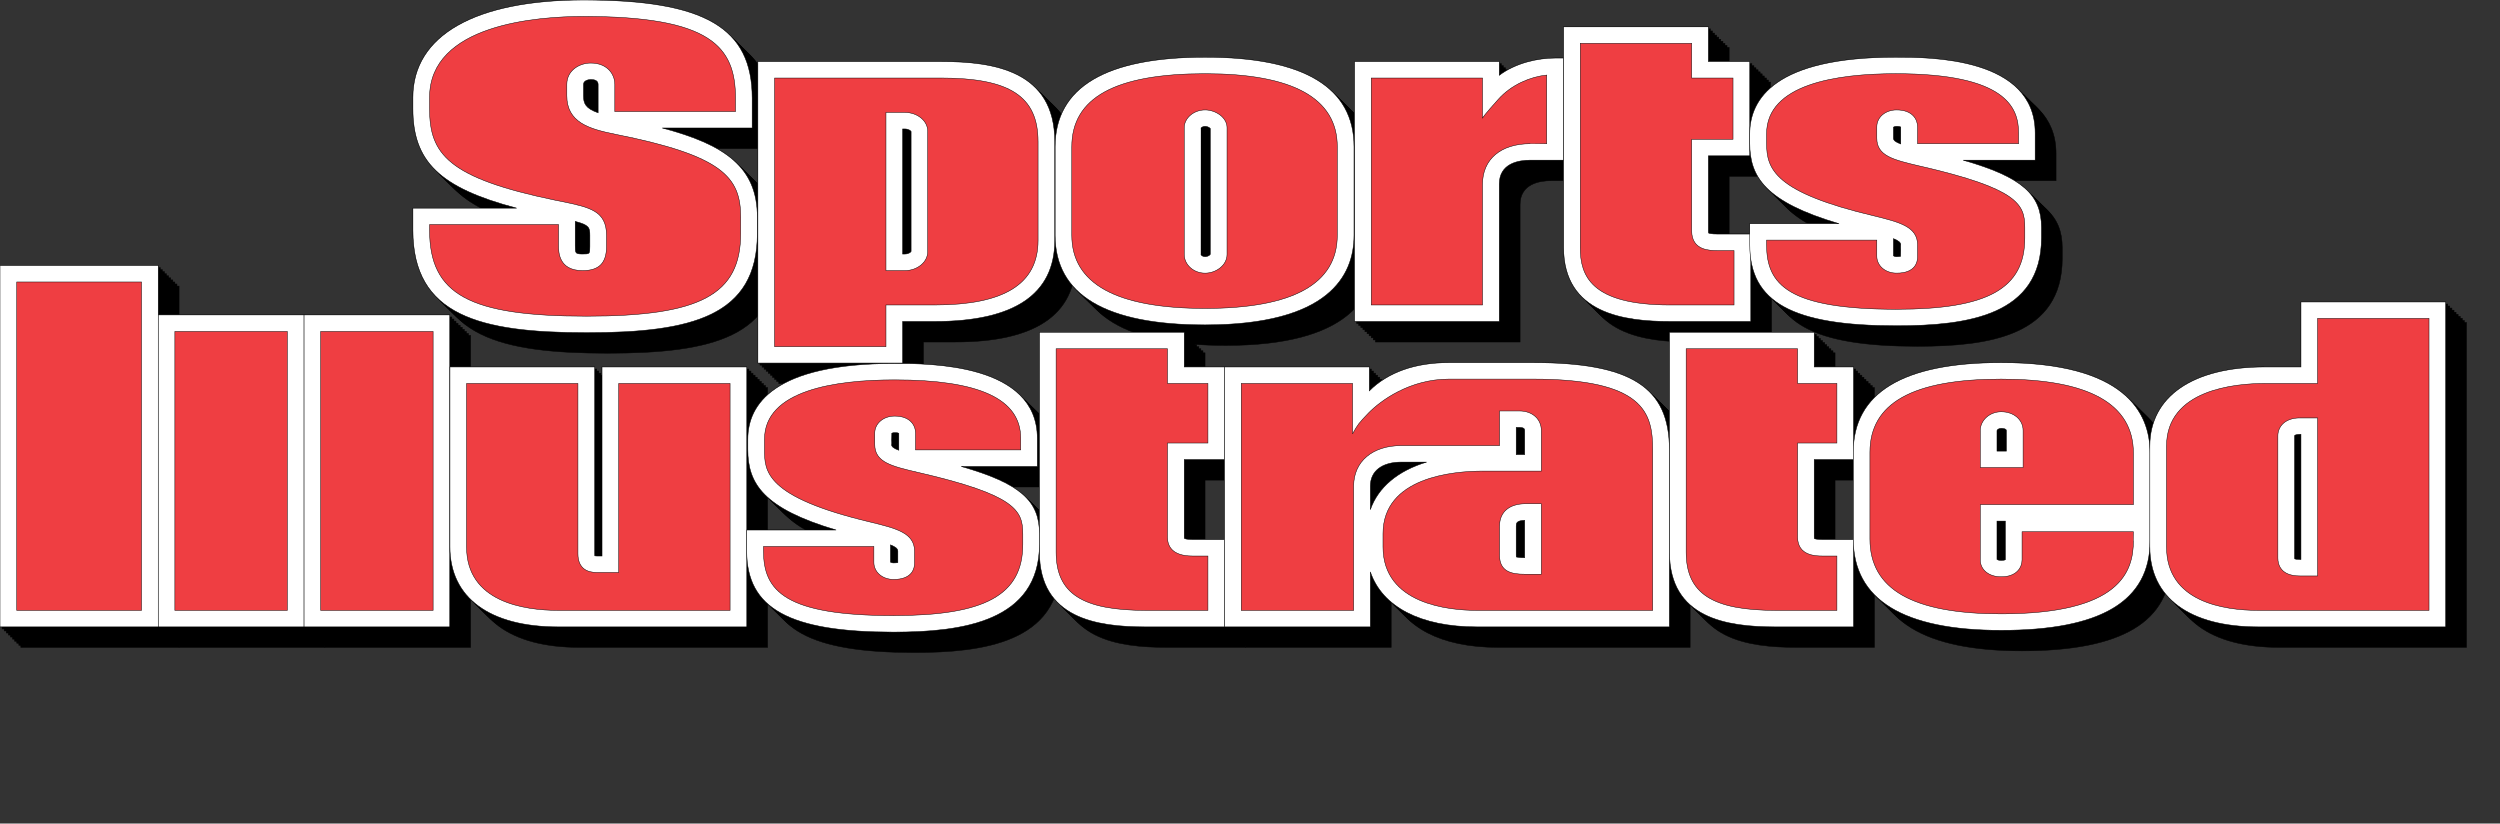
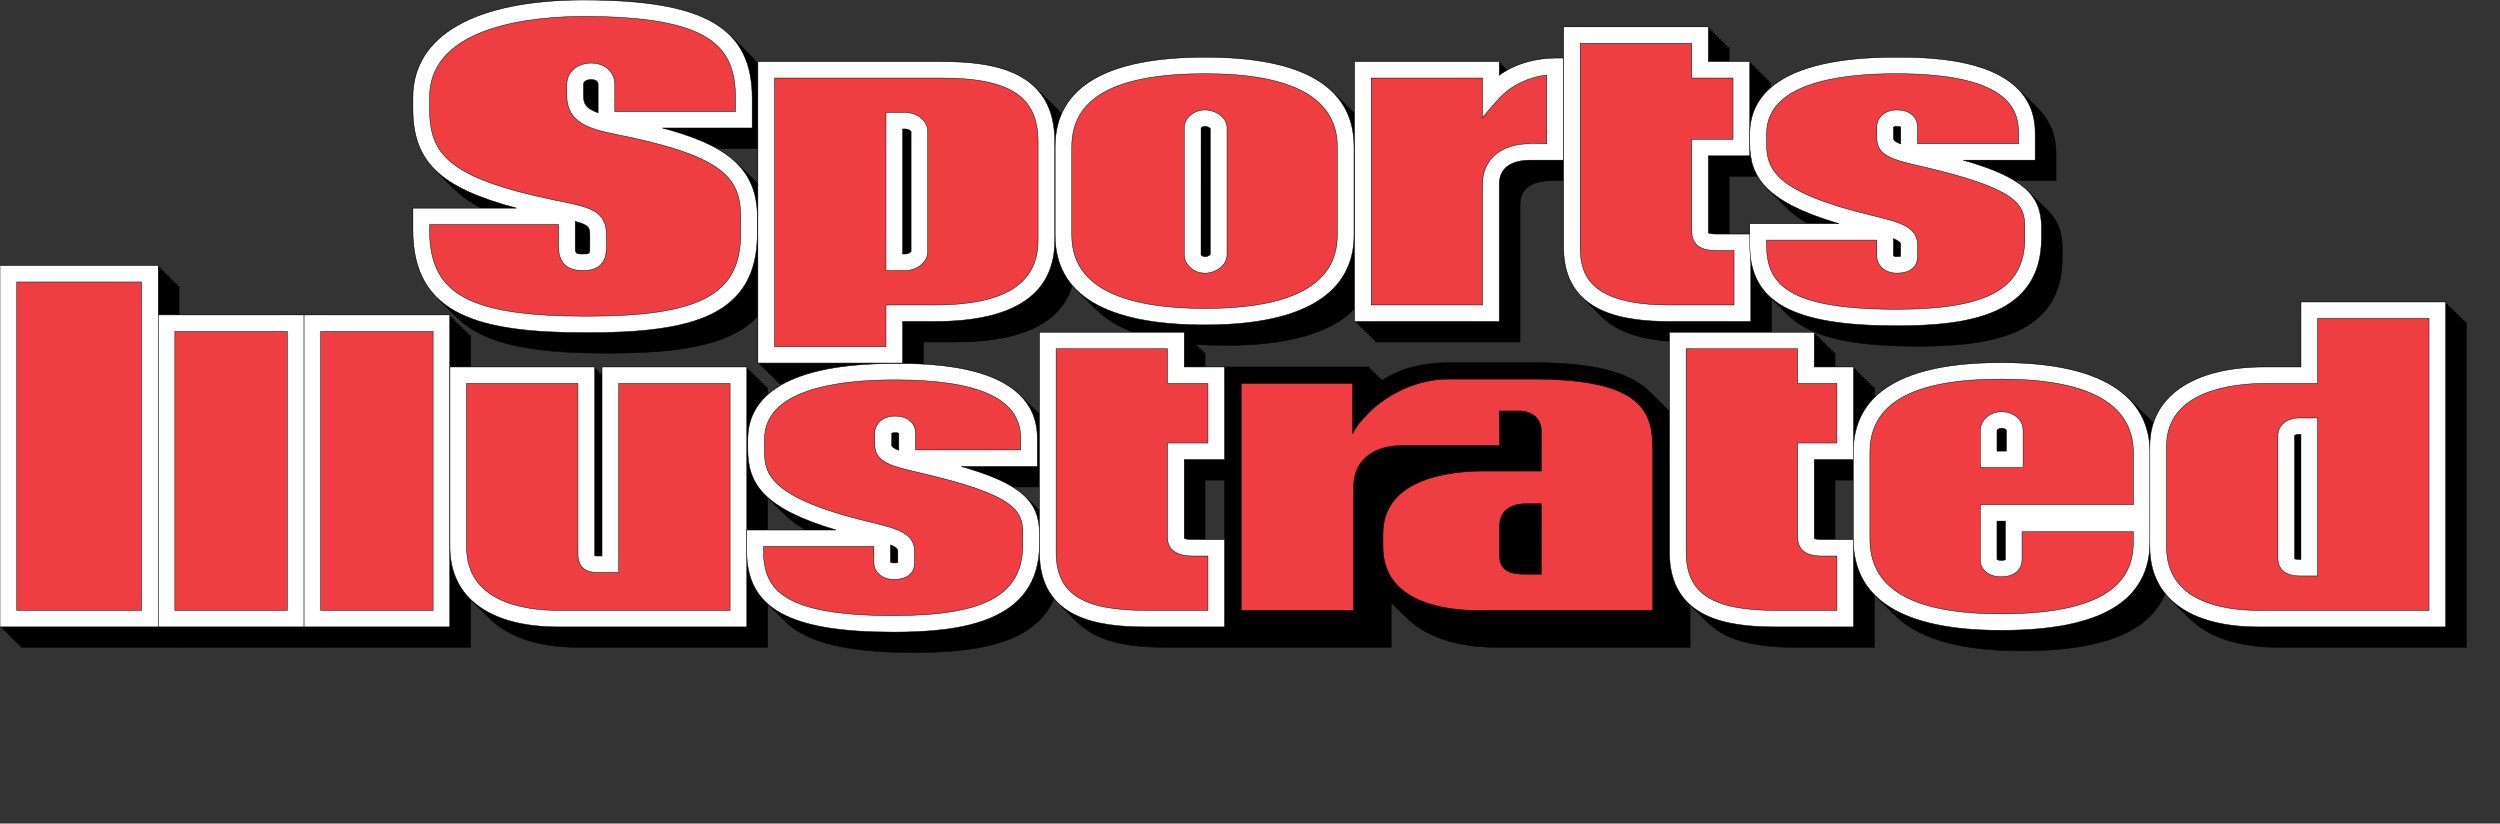
<svg xmlns="http://www.w3.org/2000/svg" version="1.1" id="Layer_1" x="0px" y="0px" width="306px" height="100.8px" viewBox="0 0 306 100.8" enable-background="new 0 0 306 100.8" xml:space="preserve">
  <rect x="0" y="0" width="306" height="100.8" fill="#333333" stroke="none" />
  <g>
    <g>
      <path stroke="#000000" stroke-width="0.057" d="M212.803,31.167c-0.817,0-1.071-0.093-1.133-0.131    c-0.008-0.028-0.021-0.088-0.021-0.252c0,0,0-7.581,0-9.202c1.287,0,5.064,0,5.064,0V10.048c0,0-3.777,0-5.064,0    c0-1.165,0-4.246,0-4.246h-1.004h-16.707v27.004c0,8.112,7.439,9.055,13.031,9.055h9.871V31.167H212.803z" />
      <path stroke="#000000" stroke-width="0.057" d="M242.834,22.117c3.887,0,8.828,0,8.828,0v-3.333    c0-9.269-12.864-9.269-17.098-9.269c-14.747,0-17.851,5.101-17.851,9.382v1.161c0,4.134,1.915,7.173,10.932,9.839    c-4.585,0-10.932,0-10.932,0v2.579c0,7.047,5.213,9.913,17.983,9.913c8.769,0,17.726-1.279,17.726-10.76v-1.271    C252.423,26.343,250.137,24.209,242.834,22.117z M235.213,33.88c-0.092,0.025-0.245,0.049-0.516,0.049    c-0.198,0-0.344-0.057-0.39-0.098c0-0.033,0-1.263,0-2.112c0.621,0.241,0.905,0.476,0.905,0.758    C235.213,32.476,235.213,33.733,235.213,33.88z M235.213,18.05c0,0.025,0,1.18,0,2.089c-0.641-0.231-0.905-0.436-0.905-0.711    c0,0,0-1.302,0-1.353c0.046-0.039,0.191-0.106,0.39-0.106C235.058,17.969,235.175,18.039,235.213,18.05z" />
      <polygon stroke="#000000" stroke-width="0.057" points="20.907,35.015 2.548,35.015 2.548,79.24 21.919,79.24 21.919,35.015       " />
      <polygon stroke="#000000" stroke-width="0.057" points="56.591,41.055 39.763,41.055 39.763,79.24 57.599,79.24 57.599,41.055       " />
      <polygon stroke="#000000" stroke-width="0.057" points="38.75,41.055 21.919,41.055 21.919,79.24 39.763,79.24 39.763,41.055       " />
      <path stroke="#000000" stroke-width="0.057" d="M229.429,58.766V47.432c0,0-3.559,0-4.817,0c0-1.162,0-4.246,0-4.246h-1.004    h-16.704v26.883c0,8.131,6.961,9.172,13.025,9.172h9.5V68.557h-3.796c-0.664,0-0.918-0.073-1.004-0.114    c-0.008-0.051-0.018-0.178-0.018-0.178s0-7.882,0-9.499C225.87,58.766,229.429,58.766,229.429,58.766z" />
      <path stroke="#000000" stroke-width="0.057" d="M152.438,58.766V47.432c0,0-3.672,0-4.941,0c0-1.162,0-4.246,0-4.246h-1.008    h-16.711v26.883c0,8.131,6.974,9.172,13.037,9.172h9.624V68.557h-3.92c-0.754,0-0.968-0.114-1.004-0.148    c-0.007-0.001-0.017-0.034-0.017-0.144c0,0,0-7.882,0-9.499C148.766,58.766,152.438,58.766,152.438,58.766z" />
      <path stroke="#000000" stroke-width="0.057" d="M92.953,47.432H76.237c0,0,0,21.328,0,23.136c-0.304,0-0.64,0-0.64,0    c-0.115,0-0.198-0.004-0.249-0.02c-0.009-0.046-0.017-0.135-0.017-0.264V47.432H57.616v22.01c0,6.229,4.847,9.799,13.298,9.799    h23.042V47.432H92.953z" />
      <path stroke="#000000" stroke-width="0.057" d="M120.198,59.606c4.106,0,9.326,0,9.326,0v-3.432    c0-9.167-13.151-9.167-17.471-9.167c-14.854,0-17.972,5.042-17.972,9.261v1.286c0,4.143,1.891,7.179,10.809,9.827    c-4.594,0-10.935,0-10.935,0v2.59c0,7.028,5.208,9.901,17.969,9.901c8.322,0,17.853-1.215,17.853-10.752v-1.272    C129.777,63.832,127.495,61.701,120.198,59.606z M111.672,55.563c0.042-0.036,0.188-0.091,0.381-0.091    c0.361,0,0.477,0.055,0.52,0.076c0,0.015,0,1.175,0,2.083c-0.645-0.227-0.901-0.44-0.901-0.722    C111.672,56.909,111.672,55.618,111.672,55.563z M112.444,71.371c-0.082,0.023-0.235,0.053-0.52,0.053    c-0.193,0-0.33-0.055-0.381-0.104c0-0.034,0-1.26,0-2.114c0.617,0.254,0.901,0.473,0.901,0.767    C112.444,69.972,112.444,71.228,112.444,71.371z" />
      <path stroke="#000000" stroke-width="0.057" d="M247.488,46.896c-12.017,0-18.1,3.697-18.1,10.971v10.616    c0,7.414,6.083,11.184,18.1,11.184c12.271,0,18.234-3.582,18.234-10.969V57.977C265.723,52.921,262.558,46.896,247.488,46.896z     M247.488,54.937c0.034,0,0.648,0.004,0.648,0.278c0,0,0,1.489,0,2.509c-0.511,0-0.656,0-1.167,0c0-1.02,0-2.509,0-2.509    C246.97,55.107,247.218,54.937,247.488,54.937z M248.003,71.024c-0.035,0.015-0.159,0.074-0.515,0.074    c-0.28,0-0.455-0.07-0.519-0.112c0-0.054,0-3.348,0-4.697c0.115,0,0.835,0,1.033,0C248.003,66.405,248.003,71.002,248.003,71.024z    " />
      <path stroke="#000000" stroke-width="0.057" d="M300.888,39.468H284.18c0,0,0,6.441,0,7.964c-1.344,0-4.436,0-4.436,0    c-8.806,0-14.057,3.627-14.057,9.7v12.31c0,6.229,4.845,9.799,13.291,9.799h22.921V39.468H300.888z M283.412,70.821V55.85    c0-0.096,0.271-0.17,0.635-0.17c0,0,0.107,0,0.133,0c0,1.649,0,13.656,0,15.315c-0.025,0-0.133,0-0.133,0    c-0.386,0-0.557-0.046-0.629-0.072C283.412,70.876,283.412,70.821,283.412,70.821z" />
      <path stroke="#000000" stroke-width="0.057" d="M192.91,9.625c-2.14,0-4.855,0.592-6.852,2.106c0-0.23,0-1.683,0-1.683h-17.71    v31.813h17.71V25.047c0-2.543,2.386-2.93,3.806-2.93h4.046V9.625H192.91z" />
      <path stroke="#000000" stroke-width="0.057" d="M190.173,46.896h-10.258c-4.18,0-7.492,1.186-9.767,3.461    c0-0.918,0-2.926,0-2.926h-17.711V79.24h17.844c0,0,0-4.104,0-6.723c1.456,4.261,6.101,6.723,13.054,6.723h23.537V57.555    C206.872,49.88,202.191,46.896,190.173,46.896z M188.139,54.831c0.15,0,0.382,0,0.382,0c0.64,0,0.64,0.258,0.64,0.384    c0,0,0,1.827,0,2.935c-0.278,0-0.57,0-1.021,0C188.139,58.142,188.139,55.987,188.139,54.831z M189.16,66.201    c0,1.179,0,3.406,0,4.575h-0.004c-0.618,0-0.893-0.052-1.01-0.087c-0.004-0.068-0.008-0.188-0.008-0.188v-3.614    C188.139,66.571,188.16,66.221,189.16,66.201z M170.281,62.005c0-1.837,1.416-2.933,3.802-2.933c0,0,1.975,0,3.084,0    c-3.539,1.074-5.919,3.077-6.886,5.823C170.281,64.05,170.281,62.005,170.281,62.005z" />
      <path stroke="#000000" stroke-width="0.057" d="M83.601,18.189c4.833,0,11.012,0,11.012,0v-3.65    c0-8.653-5.779-12.03-20.633-12.03c-13.281,0-20.889,4.346-20.889,11.931v1.377c0,6.414,3.191,9.664,12.688,12.167    c-5.29,0-12.688,0-12.688,0v2.689c0,10.465,8.133,12.563,21.268,12.563c12.898,0,20.889-2.035,20.889-12.137v-2.011    C95.247,22.98,91.323,20.219,83.601,18.189z M72.955,32.583c0,0,0-2.1,0-2.967c1.708,0.439,1.793,0.759,1.793,1.696v1.375    c0,0.915-0.013,0.923-0.896,0.923C72.955,33.611,72.955,33.5,72.955,32.583z M75.755,12.841c0,0,0,2.369,0,3.485    c-1.556-0.561-1.785-1.166-1.785-2.104v-1.381c0-0.488,0.662-0.605,0.894-0.605C75.271,12.236,75.755,12.347,75.755,12.841z" />
      <path stroke="#000000" stroke-width="0.057" d="M150.049,9.515c-12.178,0-18.354,3.692-18.354,10.971v10.826    c0,7.273,6.176,10.971,18.354,10.971c15.073,0,18.236-5.963,18.236-10.971V20.486C168.285,13.207,162.146,9.515,150.049,9.515z     M149.548,18.198c0.033-0.076,0.243-0.229,0.501-0.229c0.278,0,0.57,0.167,0.642,0.275c0,0.165,0,15.367,0,15.388    c-0.032,0.096-0.334,0.297-0.642,0.297c-0.271,0-0.501-0.181-0.501-0.277C149.548,33.651,149.548,18.291,149.548,18.198z" />
      <path stroke="#000000" stroke-width="0.057" d="M117.729,10.048H96.315H95.32v36.903h17.711c0,0,0-3.811,0-5.09    c1.274,0,3.925,0,3.925,0c9.753,0,14.695-3.334,14.695-9.919V19.85C131.652,11.156,124.205,10.048,117.729,10.048z     M114.061,18.603c0,0.067,0,14.637,0,14.695c-0.039,0.078-0.284,0.313-0.768,0.313c0,0-0.18,0-0.262,0c0-1.664,0-13.662,0-15.32    c0.082,0,0.262,0,0.262,0C113.777,18.291,114.022,18.528,114.061,18.603z" />
      <path stroke="#000000" stroke-width="0.057" d="M212.547,30.919c-0.825,0-1.068-0.103-1.134-0.136    c-0.008-0.023-0.025-0.093-0.025-0.26c0,0,0-7.581,0-9.194c1.3,0,5.069,0,5.069,0V9.794c0,0-3.77,0-5.069,0    c0-1.161,0-4.242,0-4.242h-1.003h-16.699v26.995c0,8.113,7.433,9.058,13.035,9.058h9.866V30.919H212.547z" />
      <path stroke="#000000" stroke-width="0.057" d="M242.591,21.856c3.872,0,8.813,0,8.813,0v-3.32    c0-9.269-12.862-9.269-17.096-9.269c-14.747,0-17.851,5.097-17.851,9.377v1.165c0,4.128,1.919,7.164,10.943,9.833    c-4.599,0-10.943,0-10.943,0v2.587c0,7.038,5.216,9.905,17.982,9.905c8.767,0,17.728-1.273,17.728-10.754v-1.28    C252.167,26.093,249.884,23.958,242.591,21.856z M234.958,33.632c-0.085,0.02-0.248,0.049-0.519,0.049    c-0.197,0-0.34-0.066-0.386-0.099c0-0.042,0-1.271,0-2.117c0.618,0.249,0.904,0.477,0.904,0.765    C234.958,32.229,234.958,33.486,234.958,33.632z M234.958,17.807c0,0.01,0,1.178,0,2.08c-0.63-0.228-0.904-0.434-0.904-0.716    c0,0,0-1.299,0-1.347c0.046-0.041,0.188-0.1,0.386-0.1C234.791,17.724,234.923,17.783,234.958,17.807z" />
      <polygon stroke="#000000" stroke-width="0.057" points="20.653,34.757 2.304,34.757 2.304,78.99 21.661,78.99 21.661,34.757       " />
      <polygon stroke="#000000" stroke-width="0.057" points="56.333,40.81 39.502,40.81 39.502,78.99 57.341,78.99 57.341,40.81   " />
      <polygon stroke="#000000" stroke-width="0.057" points="38.493,40.81 21.661,40.81 21.661,78.99 39.502,78.99 39.502,40.81   " />
      <path stroke="#000000" stroke-width="0.057" d="M229.168,58.504V47.178c0,0-3.553,0-4.81,0c0-1.162,0-4.245,0-4.245h-1.008    H206.64v26.894c0,8.129,6.975,9.164,13.035,9.164h9.493V68.299h-3.787c-0.666,0-0.923-0.074-1.008-0.109    c-0.011-0.05-0.015-0.166-0.015-0.166s0-7.894,0-9.52C225.615,58.504,229.168,58.504,229.168,58.504z" />
      <path stroke="#000000" stroke-width="0.057" d="M152.181,58.504V47.178c0,0-3.664,0-4.938,0c0-1.162,0-4.245,0-4.245h-1.012    h-16.708v26.894c0,8.129,6.971,9.164,13.041,9.164h9.616V68.299h-3.916c-0.751,0-0.975-0.114-1.008-0.142    c0,0-0.014-0.037-0.014-0.134c0,0,0-7.894,0-9.52C148.517,58.504,152.181,58.504,152.181,58.504z" />
      <path stroke="#000000" stroke-width="0.057" d="M92.695,47.178H75.975c0,0,0,21.323,0,23.149c-0.296,0-0.635,0-0.635,0    c-0.124,0-0.193-0.016-0.25-0.026c-0.007-0.053-0.007-0.142-0.007-0.269V47.178H57.363v22.011c0,6.229,4.847,9.802,13.293,9.802    h23.043V47.178H92.695z" />
      <path stroke="#000000" stroke-width="0.057" d="M119.946,59.354c4.105,0,9.321,0,9.321,0v-3.439    c0-9.164-13.143-9.164-17.458-9.164c-14.864,0-17.982,5.046-17.982,9.28v1.267c0,4.142,1.883,7.188,10.809,9.834    c-4.589,0-10.937,0-10.937,0v2.583c0,7.042,5.207,9.915,17.973,9.915c8.317,0,17.852-1.226,17.852-10.76v-1.273    C129.524,63.587,127.238,61.449,119.946,59.354z M111.415,55.308c0.052-0.035,0.188-0.093,0.395-0.093    c0.351,0,0.468,0.058,0.511,0.075c0,0.018,0,1.179,0,2.076c-0.635-0.218-0.905-0.427-0.905-0.696    C111.415,56.67,111.415,55.365,111.415,55.308z M112.186,71.124c-0.085,0.017-0.235,0.044-0.514,0.044    c-0.193,0-0.334-0.062-0.386-0.095c0-0.045,0-1.269,0-2.115c0.618,0.244,0.9,0.478,0.9,0.757    C112.186,69.715,112.186,70.973,112.186,71.124z" />
      <path stroke="#000000" stroke-width="0.057" d="M247.231,46.646c-12.011,0-18.103,3.695-18.103,10.972v10.614    c0,7.426,6.092,11.188,18.103,11.188c12.266,0,18.234-3.592,18.234-10.974V57.722C265.466,52.675,262.305,46.646,247.231,46.646z     M247.231,54.68c0.03,0,0.652,0.005,0.652,0.284c0,0,0,1.501,0,2.518c-0.517,0-0.662,0-1.153,0c0-1.017,0-2.518,0-2.518    C246.73,54.854,246.961,54.68,247.231,54.68z M247.749,70.766c-0.038,0.031-0.157,0.083-0.518,0.083    c-0.28,0-0.455-0.072-0.501-0.104c0-0.07,0-3.362,0-4.706c0.088,0,0.817,0,1.019,0C247.749,66.154,247.749,70.746,247.749,70.766z    " />
      <path stroke="#000000" stroke-width="0.057" d="M300.646,39.223h-16.715c0,0,0,6.438,0,7.955c-1.343,0-4.444,0-4.444,0    c-8.802,0-14.051,3.623-14.051,9.695v12.315c0,6.229,4.842,9.802,13.292,9.802h22.91V39.223H300.646z M283.146,70.563V55.602    c0-0.103,0.29-0.179,0.647-0.179c0,0,0.104,0,0.138,0c0,1.655,0,13.664,0,15.323c-0.034,0-0.138,0-0.138,0    c-0.382,0-0.563-0.057-0.63-0.077C283.164,70.63,283.146,70.563,283.146,70.563z" />
      <path stroke="#000000" stroke-width="0.057" d="M192.653,9.374c-2.145,0-4.857,0.592-6.852,2.108c0-0.23,0-1.688,0-1.688h-17.715    v31.81h17.715V24.798c0-2.551,2.389-2.941,3.806-2.941h4.049V9.374H192.653z" />
-       <path stroke="#000000" stroke-width="0.057" d="M189.914,46.646H179.65c-4.174,0-7.488,1.188-9.75,3.45c0-0.913,0-2.919,0-2.919    h-17.72V78.99h17.835c0,0,0-4.109,0-6.73c1.463,4.267,6.113,6.73,13.063,6.73h23.549V57.298    C206.627,49.63,201.941,46.646,189.914,46.646z M187.886,54.575c0.159,0,0.388,0,0.388,0c0.633,0,0.633,0.267,0.633,0.389    c0,0,0,1.823,0,2.938c-0.278,0-0.569,0-1.021,0C187.886,57.892,187.886,55.735,187.886,54.575z M188.906,65.942    c0,1.189,0,3.413,0,4.59l0,0c-0.625,0-0.899-0.063-1.011-0.094c0-0.074-0.01-0.19-0.01-0.19v-3.604    C187.886,66.328,187.912,65.984,188.906,65.942z M170.016,61.751c0-1.828,1.43-2.928,3.81-2.928c0,0,1.983,0,3.09,0    c-3.54,1.081-5.93,3.074-6.899,5.821C170.016,63.795,170.016,61.751,170.016,61.751z" />
      <path stroke="#000000" stroke-width="0.057" d="M83.353,17.938c4.827,0,11.002,0,11.002,0v-3.647    c0-8.66-5.776-12.03-20.632-12.03c-13.272,0-20.894,4.345-20.894,11.923v1.378c0,6.422,3.195,9.665,12.705,12.174    c-5.293,0-12.705,0-12.705,0v2.693c0,10.451,8.141,12.552,21.275,12.552c12.89,0,20.876-2.027,20.876-12.133v-2.02    C94.98,22.727,91.069,19.98,83.353,17.938z M72.701,32.336c0,0,0-2.106,0-2.973c1.704,0.444,1.79,0.755,1.79,1.694v1.38    c0,0.917-0.009,0.918-0.892,0.918C72.701,33.355,72.701,33.245,72.701,32.336z M75.507,12.592c0,0,0,2.363,0,3.482    c-1.561-0.56-1.794-1.156-1.794-2.108v-1.374c0-0.488,0.665-0.603,0.894-0.603C75.018,11.989,75.507,12.093,75.507,12.592z" />
      <path stroke="#000000" stroke-width="0.057" d="M149.8,9.268c-12.182,0-18.358,3.69-18.358,10.966v10.823    c0,7.281,6.176,10.967,18.358,10.967c15.065,0,18.229-5.963,18.229-10.967V20.234C168.029,12.958,161.897,9.268,149.8,9.268z     M149.282,17.946c0.051-0.074,0.256-0.223,0.518-0.223c0.275,0,0.567,0.157,0.644,0.265c0,0.178,0,15.367,0,15.399    c-0.048,0.099-0.344,0.293-0.644,0.293c-0.279,0-0.518-0.175-0.518-0.287C149.282,33.394,149.282,18.039,149.282,17.946z" />
      <path stroke="#000000" stroke-width="0.057" d="M117.47,9.794H96.066h-1.007v36.901h17.719c0,0,0-3.806,0-5.091    c1.274,0,3.933,0,3.933,0c9.747,0,14.683-3.335,14.683-9.909V19.602C131.394,10.909,123.956,9.794,117.47,9.794z M113.802,18.348    c0,0.07,0,14.639,0,14.701c-0.034,0.072-0.277,0.306-0.766,0.306c0,0-0.167,0-0.258,0c0-1.651,0-13.657,0-15.312    c0.091,0,0.258,0,0.258,0C113.525,18.043,113.769,18.279,113.802,18.348z" />
      <path stroke="#000000" stroke-width="0.057" d="M212.288,30.666c-0.817,0-1.067-0.104-1.119-0.132    c-0.013-0.025-0.034-0.086-0.034-0.264c0,0,0-7.578,0-9.188c1.296,0,5.08,0,5.08,0V9.547c0,0-3.784,0-5.08,0    c0-1.165,0-4.244,0-4.244h-1.004h-16.708V32.29c0,8.123,7.442,9.058,13.041,9.058h9.876V30.666H212.288z" />
-       <path stroke="#000000" stroke-width="0.057" d="M242.323,21.615c3.887,0,8.829,0,8.829,0v-3.329c0-9.27-12.868-9.27-17.091-9.27    c-14.755,0-17.847,5.095-17.847,9.373v1.168c0,4.13,1.908,7.164,10.928,9.835c-4.585,0-10.928,0-10.928,0v2.583    c0,7.032,5.201,9.902,17.972,9.902c8.759,0,17.724-1.268,17.724-10.745v-1.281C251.91,25.851,249.62,23.709,242.323,21.615z     M234.706,33.376c-0.09,0.028-0.245,0.058-0.52,0.058c-0.198,0-0.34-0.065-0.39-0.095c0-0.047,0-1.273,0-2.128    c0.618,0.254,0.909,0.478,0.909,0.766C234.706,31.976,234.706,33.23,234.706,33.376z M234.706,17.553c0,0.013,0,1.182,0,2.089    c-0.641-0.231-0.909-0.439-0.909-0.729c0,0,0-1.292,0-1.343c0.05-0.036,0.191-0.102,0.39-0.102    C234.537,17.468,234.662,17.534,234.706,17.553z" />
+       <path stroke="#000000" stroke-width="0.057" d="M242.323,21.615c3.887,0,8.829,0,8.829,0v-3.329c0-9.27-12.868-9.27-17.091-9.27    c-14.755,0-17.847,5.095-17.847,9.373v1.168c0,4.13,1.908,7.164,10.928,9.835c-4.585,0-10.928,0-10.928,0v2.583    c0,7.032,5.201,9.902,17.972,9.902c8.759,0,17.724-1.268,17.724-10.745v-1.281C251.91,25.851,249.62,23.709,242.323,21.615z     M234.706,33.376c-0.198,0-0.34-0.065-0.39-0.095c0-0.047,0-1.273,0-2.128    c0.618,0.254,0.909,0.478,0.909,0.766C234.706,31.976,234.706,33.23,234.706,33.376z M234.706,17.553c0,0.013,0,1.182,0,2.089    c-0.641-0.231-0.909-0.439-0.909-0.729c0,0,0-1.292,0-1.343c0.05-0.036,0.191-0.102,0.39-0.102    C234.537,17.468,234.662,17.534,234.706,17.553z" />
      <polygon stroke="#000000" stroke-width="0.057" points="20.397,34.512 2.05,34.512 2.05,78.733 21.404,78.733 21.404,34.512       " />
      <polygon stroke="#000000" stroke-width="0.057" points="56.088,40.566 39.249,40.566 39.249,78.733 57.088,78.733 57.088,40.566       " />
      <polygon stroke="#000000" stroke-width="0.057" points="38.236,40.566 21.404,40.566 21.404,78.733 39.249,78.733 39.249,40.566       " />
      <path stroke="#000000" stroke-width="0.057" d="M228.91,58.252V46.936c0,0-3.549,0-4.81,0c0-1.174,0-4.252,0-4.252h-1.005    h-16.709v26.888c0,8.127,6.967,9.162,13.035,9.162h9.488v-10.69h-3.788c-0.664,0-0.921-0.073-1.008-0.104    c-0.004-0.051-0.014-0.17-0.014-0.17s0-7.893,0-9.517C225.361,58.252,228.91,58.252,228.91,58.252z" />
      <path stroke="#000000" stroke-width="0.057" d="M151.924,58.252V46.936c0,0-3.659,0-4.938,0c0-1.174,0-4.252,0-4.252h-1.003    h-16.716v26.888c0,8.127,6.971,9.162,13.04,9.162h9.617v-10.69h-3.921c-0.746,0-0.961-0.104-1.004-0.13    c0-0.016-0.012-0.037-0.012-0.145c0,0,0-7.893,0-9.517C148.265,58.252,151.924,58.252,151.924,58.252z" />
      <path stroke="#000000" stroke-width="0.057" d="M92.441,46.936h-16.72c0,0,0,21.31,0,23.129c-0.3,0-0.637,0-0.637,0    c-0.112,0-0.194-0.005-0.242-0.011c-0.004-0.057-0.021-0.134-0.021-0.267V46.936H57.106v22.006c0,6.224,4.847,9.792,13.292,9.792    H93.45V46.936H92.441z" />
      <path stroke="#000000" stroke-width="0.057" d="M119.688,59.1c4.11,0,9.331,0,9.331,0v-3.433c0-9.171-13.148-9.171-17.467-9.171    c-14.868,0-17.982,5.047-17.982,9.272v1.279c0,4.139,1.892,7.184,10.814,9.837c-4.595,0-10.947,0-10.947,0v2.574    c0,7.048,5.212,9.92,17.981,9.92c8.313,0,17.849-1.23,17.849-10.766v-1.271C129.267,63.329,126.985,61.193,119.688,59.1z     M111.153,55.064c0.052-0.048,0.197-0.105,0.399-0.105c0.347,0,0.476,0.058,0.501,0.086c0,0.006,0,1.178,0,2.087    c-0.629-0.239-0.9-0.446-0.9-0.719C111.153,56.413,111.153,55.112,111.153,55.064z M111.928,70.873    c-0.084,0.02-0.23,0.042-0.509,0.042c-0.193,0-0.334-0.059-0.391-0.094c0-0.045,0-1.269,0-2.119c0.626,0.243,0.9,0.479,0.9,0.757    C111.928,69.459,111.928,70.714,111.928,70.873z" />
      <path stroke="#000000" stroke-width="0.057" d="M246.978,46.4c-12.01,0-18.098,3.686-18.098,10.966V67.98    c0,7.42,6.088,11.182,18.098,11.182c12.271,0,18.23-3.592,18.23-10.973V57.481C265.208,52.426,262.047,46.4,246.978,46.4z     M246.978,54.43c0.031,0,0.644,0,0.644,0.279c0,0,0,1.496,0,2.514c-0.503,0-0.657,0-1.148,0c0-1.018,0-2.514,0-2.514    C246.473,54.604,246.707,54.43,246.978,54.43z M247.492,70.527c-0.033,0.017-0.149,0.071-0.515,0.071    c-0.284,0-0.458-0.066-0.505-0.107c0-0.067,0-3.359,0-4.707c0.093,0,0.825,0,1.02,0C247.492,65.902,247.492,70.502,247.492,70.527    z" />
      <path stroke="#000000" stroke-width="0.057" d="M300.381,38.959h-16.71c0,0,0,6.455,0,7.977c-1.34,0-4.448,0-4.448,0    c-8.79,0-14.049,3.613-14.049,9.686v12.32c0,6.224,4.852,9.792,13.298,9.792h22.921V38.959H300.381z M282.901,70.325v-14.98    c0-0.092,0.271-0.176,0.639-0.176c0,0,0.104,0,0.131,0c0,1.666,0,13.665,0,15.325c-0.027,0-0.131,0-0.131,0    c-0.386,0-0.561-0.043-0.629-0.081C282.901,70.377,282.901,70.325,282.901,70.325z" />
      <path stroke="#000000" stroke-width="0.057" d="M192.399,9.115c-2.138,0-4.855,0.607-6.846,2.112c0-0.23,0-1.68,0-1.68h-17.716    v31.8h17.716V24.543c0-2.559,2.384-2.928,3.808-2.928h4.042v-12.5H192.399z" />
      <path stroke="#000000" stroke-width="0.057" d="M189.663,46.4h-10.261c-4.176,0-7.494,1.181-9.765,3.446c0-0.909,0-2.911,0-2.911    h-17.714v31.798h17.845c0,0,0-4.104,0-6.722c1.449,4.257,6.099,6.722,13.053,6.722h23.554V57.048    C206.375,49.383,201.687,46.4,189.663,46.4z M187.625,54.319c0.163,0,0.39,0,0.39,0c0.641,0,0.641,0.27,0.641,0.39    c0,0,0,1.833,0,2.94c-0.284,0-0.568,0-1.03,0C187.625,57.635,187.625,55.488,187.625,54.319z M188.655,65.689    c0,1.189,0,3.419,0,4.593h-0.01c-0.624,0-0.893-0.063-0.998-0.097c-0.01-0.07-0.022-0.188-0.022-0.188v-3.612    C187.625,66.072,187.655,65.722,188.655,65.689z M169.769,61.502c0-1.835,1.424-2.936,3.8-2.936c0,0,1.977,0,3.092,0    c-3.547,1.085-5.929,3.078-6.892,5.819C169.769,63.55,169.769,61.502,169.769,61.502z" />
      <path stroke="#000000" stroke-width="0.057" d="M83.099,17.682c4.817,0,11.003,0,11.003,0v-3.644    c0-8.65-5.783-12.027-20.637-12.027c-13.271,0-20.886,4.341-20.886,11.922v1.383c0,6.412,3.196,9.659,12.688,12.169    c-5.285,0-12.688,0-12.688,0v2.687c0,10.451,8.138,12.558,21.263,12.558c12.907,0,20.904-2.029,20.904-12.13v-2.026    C94.746,22.48,90.816,19.726,83.099,17.682z M72.449,32.075c0,0,0-2.091,0-2.954c1.699,0.433,1.788,0.737,1.788,1.683v1.387    c0,0.907-0.007,0.907-0.892,0.907C72.449,33.099,72.449,32.992,72.449,32.075z M75.254,12.34c0,0,0,2.367,0,3.483    c-1.565-0.558-1.796-1.158-1.796-2.101V12.34c0-0.496,0.664-0.602,0.891-0.602C74.761,11.738,75.254,11.844,75.254,12.34z" />
      <path stroke="#000000" stroke-width="0.057" d="M149.548,9.017c-12.188,0-18.363,3.686-18.363,10.964v10.824    c0,7.285,6.175,10.977,18.363,10.977c15.069,0,18.224-5.973,18.224-10.977V19.98C167.772,12.702,161.643,9.017,149.548,9.017z     M149.032,17.695c0.035-0.074,0.25-0.227,0.516-0.227c0.274,0,0.557,0.173,0.639,0.268c0,0.173,0,15.363,0,15.397    c-0.039,0.097-0.339,0.3-0.639,0.3c-0.276,0-0.516-0.188-0.516-0.292C149.032,33.141,149.032,17.785,149.032,17.695z" />
      <path stroke="#000000" stroke-width="0.057" d="M117.212,9.547H95.813h-1.008v36.902h17.714c0,0,0-3.805,0-5.102    c1.275,0,3.934,0,3.934,0c9.746,0,14.689-3.332,14.689-9.904v-12.1C131.143,10.659,123.699,9.547,117.212,9.547z M113.551,18.102    c0,0.064,0,14.627,0,14.687c-0.031,0.078-0.288,0.311-0.773,0.311c0,0-0.167,0-0.258,0c0-1.645,0-13.653,0-15.312    c0.091,0,0.258,0,0.258,0C113.263,17.788,113.52,18.031,113.551,18.102z" />
      <path stroke="#000000" stroke-width="0.057" d="M212.031,30.409c-0.819,0-1.069-0.093-1.121-0.12    c-0.008-0.027-0.023-0.095-0.023-0.262c0,0,0-7.579,0-9.203c1.294,0,5.065,0,5.065,0V9.295c0,0-3.771,0-5.065,0    c0-1.168,0-4.25,0-4.25h-1.009h-16.713v27.002c0,8.116,7.443,9.055,13.045,9.055h9.872V30.409H212.031z" />
      <path stroke="#000000" stroke-width="0.057" d="M242.07,21.361c3.887,0,8.82,0,8.82,0v-3.324c0-9.271-12.86-9.271-17.086-9.271    c-14.755,0-17.849,5.099-17.849,9.371v1.171c0,4.129,1.909,7.167,10.926,9.833c-4.581,0-10.926,0-10.926,0v2.582    c0,7.037,5.205,9.912,17.973,9.912c8.764,0,17.725-1.283,17.725-10.76v-1.269C251.653,25.594,249.367,23.458,242.07,21.361z     M234.439,33.133c-0.073,0.019-0.227,0.04-0.511,0.04c-0.193,0-0.334-0.053-0.386-0.091c0-0.048,0-1.262,0-2.125    c0.618,0.25,0.896,0.486,0.896,0.765C234.439,31.723,234.439,32.982,234.439,33.133z M234.439,17.302c0,0.012,0,1.177,0,2.083    c-0.626-0.226-0.896-0.434-0.896-0.715c0,0,0-1.299,0-1.355c0.052-0.03,0.192-0.091,0.386-0.091    C234.282,17.223,234.415,17.284,234.439,17.302z" />
      <polygon stroke="#000000" stroke-width="0.057" points="20.143,34.259 1.784,34.259 1.784,78.489 21.155,78.489 21.155,34.259       " />
      <polygon stroke="#000000" stroke-width="0.057" points="55.831,40.311 38.991,40.311 38.991,78.489 56.835,78.489 56.835,40.311       " />
      <polygon stroke="#000000" stroke-width="0.057" points="37.987,40.311 21.155,40.311 21.155,78.489 38.991,78.489 38.991,40.311       " />
      <path stroke="#000000" stroke-width="0.057" d="M228.657,57.999V46.673c0,0-3.547,0-4.808,0c0-1.159,0-4.242,0-4.242h-1.012    H206.13v26.892c0,8.126,6.974,9.167,13.043,9.167h9.484V67.802h-3.793c-0.663,0-0.921-0.072-0.997-0.12    c-0.01-0.043-0.018-0.17-0.018-0.17s0-7.888,0-9.513C225.11,57.999,228.657,57.999,228.657,57.999z" />
      <path stroke="#000000" stroke-width="0.057" d="M151.666,57.999V46.673c0,0-3.663,0-4.931,0c0-1.159,0-4.242,0-4.242h-1.005    h-16.716v26.892c0,8.126,6.97,9.167,13.04,9.167h9.612V67.802h-3.919c-0.748,0-0.957-0.125-0.991-0.146    c-0.013-0.005-0.021-0.035-0.021-0.144c0,0,0-7.888,0-9.513C148.002,57.999,151.666,57.999,151.666,57.999z" />
      <path stroke="#000000" stroke-width="0.057" d="M92.184,46.673H75.473c0,0,0,21.33,0,23.149c-0.309,0-0.644,0-0.644,0    c-0.116,0-0.189-0.018-0.245-0.018c-0.004-0.063-0.013-0.147-0.013-0.271V46.673H56.857v22.008c0,6.239,4.842,9.809,13.287,9.809    h23.044V46.673H92.184z" />
      <path stroke="#000000" stroke-width="0.057" d="M119.432,58.847c4.113,0,9.33,0,9.33,0v-3.424c0-9.173-13.147-9.173-17.476-9.173    c-14.854,0-17.969,5.047-17.969,9.276v1.276c0,4.136,1.888,7.174,10.806,9.828c-4.586,0-10.934,0-10.934,0v2.59    c0,7.029,5.202,9.9,17.972,9.9c8.309,0,17.853-1.214,17.853-10.755v-1.275C129.014,63.09,126.732,60.938,119.432,58.847z     M110.903,54.806c0.047-0.032,0.189-0.1,0.382-0.1c0.36,0,0.485,0.067,0.523,0.087c0,0.013,0,1.177,0,2.08    c-0.64-0.233-0.906-0.427-0.906-0.717C110.903,56.156,110.903,54.854,110.903,54.806z M111.685,70.621    c-0.09,0.02-0.241,0.048-0.524,0.048c-0.192,0-0.334-0.07-0.382-0.105c0-0.036,0-1.267,0-2.107    c0.623,0.242,0.906,0.472,0.906,0.765C111.685,69.221,111.685,70.47,111.685,70.621z" />
      <path stroke="#000000" stroke-width="0.057" d="M246.73,46.148c-12.021,0-18.111,3.69-18.111,10.96v10.621    c0,7.417,6.091,11.182,18.111,11.182c12.271,0,18.225-3.59,18.225-10.967V57.223C264.955,52.173,261.788,46.148,246.73,46.148z     M246.73,54.175c0.021,0,0.637,0.007,0.637,0.285c0,0,0,1.494,0,2.52c-0.501,0-0.646,0-1.157,0c0-1.025,0-2.52,0-2.52    C246.21,54.357,246.454,54.175,246.73,54.175z M247.235,70.269c-0.027,0.016-0.15,0.077-0.505,0.077    c-0.292,0-0.457-0.063-0.521-0.11c0-0.056,0-3.351,0-4.697c0.105,0,0.833,0,1.025,0C247.235,65.653,247.235,70.248,247.235,70.269    z" />
      <path stroke="#000000" stroke-width="0.057" d="M300.136,38.72h-16.718c0,0,0,6.437,0,7.953c-1.344,0-4.439,0-4.439,0    c-8.804,0-14.049,3.633-14.049,9.706v12.302c0,6.239,4.839,9.809,13.289,9.809h22.917V38.72H300.136z M282.641,70.064V55.103    c0-0.104,0.282-0.176,0.646-0.176c0,0,0.094,0,0.131,0c0,1.655,0,13.665,0,15.32c-0.037,0-0.131,0-0.131,0    c-0.386,0-0.561-0.05-0.63-0.083C282.648,70.119,282.641,70.064,282.641,70.064z" />
      <path stroke="#000000" stroke-width="0.057" d="M192.133,8.864c-2.127,0-4.848,0.603-6.836,2.116c0-0.233,0-1.686,0-1.686    h-17.719v31.808h17.719V24.296c0-2.555,2.384-2.935,3.81-2.935h4.034V8.864H192.133z" />
      <path stroke="#000000" stroke-width="0.057" d="M189.403,46.148h-10.258c-4.17,0-7.494,1.184-9.755,3.452    c0-0.915,0-2.928,0-2.928h-17.725v31.816h17.849c0,0,0-4.109,0-6.733c1.451,4.268,6.104,6.733,13.053,6.733h23.545V56.803    C206.112,49.137,201.441,46.148,189.403,46.148z M187.371,54.069c0.153,0,0.392,0,0.392,0c0.634,0,0.634,0.267,0.634,0.391    c0,0,0,1.821,0,2.94c-0.286,0-0.566,0-1.025,0C187.371,57.386,187.371,55.234,187.371,54.069z M188.396,65.437    c0,1.188,0,3.416,0,4.596l0,0c-0.626,0-0.9-0.057-1.008-0.095c-0.008-0.074-0.018-0.195-0.018-0.195v-3.6    C187.371,65.82,187.398,65.47,188.396,65.437z M169.515,61.252c0-1.839,1.429-2.938,3.808-2.938c0,0,1.97,0,3.077,0    c-3.535,1.082-5.919,3.085-6.885,5.832C169.515,63.296,169.515,61.252,169.515,61.252z" />
      <path stroke="#000000" stroke-width="0.057" d="M82.842,17.433c4.825,0,11.01,0,11.01,0v-3.644    c0-8.655-5.791-12.035-20.641-12.035c-13.271,0-20.889,4.352-20.889,11.925v1.379c0,6.41,3.195,9.671,12.693,12.173    c-5.285,0-12.693,0-12.693,0v2.692c0,10.461,8.141,12.563,21.267,12.563c12.902,0,20.89-2.03,20.89-12.143v-2.011    C94.479,22.23,90.558,19.475,82.842,17.433z M72.195,31.833c0,0,0-2.1,0-2.964c1.699,0.434,1.788,0.74,1.788,1.694v1.376    c0,0.915-0.003,0.924-0.892,0.924C72.195,32.863,72.195,32.734,72.195,31.833z M74.997,12.093c0,0,0,2.36,0,3.479    c-1.562-0.563-1.792-1.161-1.792-2.104v-1.375c0-0.496,0.669-0.603,0.892-0.603C74.507,11.49,74.997,11.589,74.997,12.093z" />
      <path stroke="#000000" stroke-width="0.057" d="M149.29,8.766c-12.182,0-18.354,3.686-18.354,10.967v10.829    c0,7.272,6.172,10.963,18.354,10.963c15.07,0,18.232-5.96,18.232-10.963V19.733C167.522,12.452,161.386,8.766,149.29,8.766z     M148.766,17.443c0.057-0.076,0.267-0.22,0.524-0.22c0.283,0,0.562,0.163,0.643,0.26c0,0.171,0,15.375,0,15.399    c-0.043,0.1-0.342,0.291-0.643,0.291c-0.275,0-0.524-0.178-0.524-0.277C148.766,32.896,148.766,17.537,148.766,17.443z" />
      <path stroke="#000000" stroke-width="0.057" d="M116.957,9.295h-21.4h-1.008v36.906h17.72c0,0,0-3.809,0-5.099    c1.273,0,3.932,0,3.932,0c9.734,0,14.683-3.326,14.683-9.907V19.095C130.883,10.403,123.442,9.295,116.957,9.295z M113.301,17.855    c0,0.055,0,14.622,0,14.692c-0.039,0.074-0.287,0.316-0.772,0.316c0,0-0.175,0-0.261,0c0-1.656,0-13.675,0-15.326    c0.085,0,0.261,0,0.261,0C113.014,17.537,113.263,17.779,113.301,17.855z" />
      <path stroke="#000000" stroke-width="0.057" d="M211.777,30.165c-0.815,0-1.066-0.102-1.132-0.125    c0-0.042-0.018-0.093-0.018-0.258c0,0,0-7.592,0-9.205c1.294,0,5.063,0,5.063,0V9.037c0,0-3.77,0-5.063,0c0-1.163,0-4.237,0-4.237    h-1.008h-16.702v26.991c0,8.13,7.435,9.056,13.031,9.056h9.874V30.165H211.777z" />
      <path stroke="#000000" stroke-width="0.057" d="M241.817,21.104c3.882,0,8.816,0,8.816,0v-3.321c0-9.27-12.86-9.27-17.083-9.27    c-14.751,0-17.859,5.099-17.859,9.367v1.173c0,4.139,1.915,7.165,10.938,9.835c-4.585,0-10.938,0-10.938,0v2.586    c0,7.037,5.224,9.907,17.98,9.907c8.769,0,17.724-1.284,17.724-10.757V29.35C251.396,25.352,249.114,23.203,241.817,21.104z     M234.192,32.878c-0.079,0.022-0.238,0.052-0.521,0.052c-0.193,0-0.33-0.067-0.386-0.108c0-0.033,0-1.264,0-2.11    c0.626,0.241,0.906,0.475,0.906,0.763C234.192,31.475,234.192,32.729,234.192,32.878z M234.192,17.052c0,0.017,0,1.175,0,2.077    c-0.636-0.218-0.906-0.432-0.906-0.71c0,0,0-1.295,0-1.347c0.056-0.042,0.192-0.104,0.386-0.104    C234.033,16.967,234.151,17.029,234.192,17.052z" />
      <polygon stroke="#000000" stroke-width="0.057" points="19.885,34.006 1.532,34.006 1.532,78.232 20.894,78.232 20.894,34.006       " />
      <polygon stroke="#000000" stroke-width="0.057" points="55.578,40.054 38.738,40.054 38.738,78.232 56.582,78.232 56.582,40.054       " />
      <polygon stroke="#000000" stroke-width="0.057" points="37.734,40.054 20.894,40.054 20.894,78.232 38.738,78.232 38.738,40.054       " />
      <path stroke="#000000" stroke-width="0.057" d="M228.396,57.745V46.426c0,0-3.543,0-4.804,0c0-1.166,0-4.249,0-4.249h-1H205.88    v26.898c0,8.119,6.967,9.157,13.035,9.157h9.481V67.546h-3.785c-0.668,0-0.917-0.076-1.004-0.107c0-0.057-0.015-0.17-0.015-0.17    s0-7.892,0-9.523C224.854,57.745,228.396,57.745,228.396,57.745z" />
      <path stroke="#000000" stroke-width="0.057" d="M151.407,57.745V46.426c0,0-3.661,0-4.93,0c0-1.166,0-4.249,0-4.249h-1h-16.721    v26.898c0,8.119,6.974,9.157,13.04,9.157h9.611V67.546h-3.911c-0.754,0-0.965-0.125-0.999-0.142    c-0.009-0.002-0.021-0.039-0.021-0.136c0,0,0-7.892,0-9.523C147.746,57.745,151.407,57.745,151.407,57.745z" />
      <path stroke="#000000" stroke-width="0.057" d="M91.932,46.426H75.216c0,0,0,21.323,0,23.142c-0.31,0-0.635,0-0.635,0    c-0.124,0-0.198-0.015-0.253-0.017c-0.009-0.057-0.013-0.136-0.013-0.267V46.426H56.599v22.017c0,6.221,4.843,9.79,13.289,9.79    h23.043V46.426H91.932z" />
      <path stroke="#000000" stroke-width="0.057" d="M119.173,58.599c4.109,0,9.334,0,9.334,0v-3.436    c0-9.165-13.151-9.165-17.472-9.165c-14.863,0-17.982,5.041-17.982,9.274v1.27c0,4.151,1.897,7.19,10.82,9.838    c-4.586,0-10.943,0-10.943,0v2.584c0,7.034,5.217,9.899,17.972,9.899c8.317,0,17.853-1.219,17.853-10.747v-1.27    C128.756,62.837,126.474,60.693,119.173,58.599z M110.646,54.554c0.047-0.034,0.197-0.094,0.39-0.094    c0.356,0,0.481,0.06,0.516,0.077c0,0.017,0,1.19,0,2.084c-0.64-0.227-0.905-0.43-0.905-0.718    C110.646,55.903,110.646,54.609,110.646,54.554z M111.423,70.371c-0.086,0.015-0.236,0.042-0.52,0.042    c-0.184,0-0.334-0.058-0.386-0.088c0-0.043,0-1.271,0-2.124c0.627,0.247,0.906,0.471,0.906,0.763    C111.423,68.964,111.423,70.219,111.423,70.371z" />
      <path stroke="#000000" stroke-width="0.057" d="M246.473,45.895c-12.012,0-18.104,3.688-18.104,10.975v10.604    c0,7.418,6.092,11.186,18.104,11.186c12.264,0,18.232-3.589,18.232-10.969V56.965C264.705,51.92,261.541,45.895,246.473,45.895z     M246.473,53.927c0.023,0,0.638,0,0.638,0.285c0,0,0,1.489,0,2.511c-0.501,0-0.656,0-1.153,0c0-1.021,0-2.511,0-2.511    C245.957,54.104,246.2,53.927,246.473,53.927z M246.987,70.016c-0.036,0.017-0.169,0.081-0.515,0.081    c-0.293,0-0.456-0.064-0.516-0.108c0-0.068,0-3.357,0-4.705c0.104,0,0.829,0,1.03,0C246.987,65.403,246.987,69.997,246.987,70.016    z" />
      <path stroke="#000000" stroke-width="0.057" d="M299.871,38.469h-16.707c0,0,0,6.435,0,7.957c-1.344,0-4.436,0-4.436,0    c-8.803,0-14.062,3.621-14.062,9.691v12.325c0,6.221,4.842,9.79,13.302,9.79h22.909V38.469H299.871z M282.385,69.805V54.85    c0-0.103,0.282-0.18,0.638-0.18c0,0,0.115,0,0.142,0c0,1.651,0,13.666,0,15.318c-0.026,0-0.142,0-0.142,0    c-0.374,0-0.549-0.051-0.626-0.068C282.396,69.864,282.385,69.805,282.385,69.805z" />
      <path stroke="#000000" stroke-width="0.057" d="M191.889,8.615c-2.14,0-4.852,0.6-6.846,2.109c0-0.229,0-1.688,0-1.688h-17.716    v31.81h17.716v-16.8c0-2.557,2.388-2.943,3.804-2.943h4.054V8.615H191.889z" />
      <path stroke="#000000" stroke-width="0.057" d="M189.156,45.895h-10.264c-4.179,0-7.495,1.189-9.769,3.453    c0-0.918,0-2.922,0-2.922h-17.717v31.807h17.851c0,0,0-4.1,0-6.73c1.455,4.27,6.107,6.73,13.053,6.73h23.556v-21.69    C205.866,48.883,201.18,45.895,189.156,45.895z M187.114,53.819c0.153,0,0.396,0,0.396,0c0.633,0,0.633,0.259,0.633,0.393    c0,0,0,1.828,0,2.937c-0.278,0-0.566,0-1.028,0C187.114,57.141,187.114,54.986,187.114,53.819z M188.143,65.189    c0,1.187,0,3.409,0,4.585h-0.004c-0.625,0-0.899-0.06-1.007-0.097c-0.01-0.07-0.018-0.184-0.018-0.184v-3.605    C187.114,65.57,187.139,65.224,188.143,65.189z M169.258,61.01c0-1.851,1.422-2.946,3.81-2.946c0,0,1.968,0,3.088,0    c-3.549,1.088-5.934,3.08-6.897,5.833C169.258,63.052,169.258,61.01,169.258,61.01z" />
      <path stroke="#000000" stroke-width="0.057" d="M82.581,17.178c4.83,0,11.015,0,11.015,0v-3.646    c0-8.652-5.787-12.023-20.633-12.023c-13.284,0-20.897,4.339-20.897,11.923v1.377c0,6.416,3.2,9.659,12.692,12.163    c-5.288,0-12.692,0-12.692,0v2.701c0,10.455,8.137,12.557,21.275,12.557c12.895,0,20.886-2.031,20.886-12.133v-2.016    C94.227,21.985,90.309,19.217,82.581,17.178z M71.939,31.573c0,0,0-2.098,0-2.96c1.693,0.442,1.784,0.75,1.784,1.694v1.378    c0,0.914-0.01,0.917-0.893,0.917C71.939,32.602,71.939,32.492,71.939,31.573z M74.735,11.837c0,0,0,2.364,0,3.479    c-1.562-0.552-1.78-1.157-1.78-2.094v-1.385c0-0.491,0.656-0.601,0.888-0.601C74.245,11.237,74.735,11.338,74.735,11.837z" />
      <path stroke="#000000" stroke-width="0.057" d="M149.032,8.513c-12.178,0-18.358,3.69-18.358,10.964v10.829    c0,7.272,6.18,10.97,18.358,10.97c15.068,0,18.233-5.964,18.233-10.97V19.478C167.266,12.203,161.138,8.513,149.032,8.513z     M148.517,17.188c0.043-0.064,0.249-0.221,0.515-0.221c0.283,0,0.566,0.165,0.634,0.265c0,0.177,0,15.371,0,15.398    c-0.033,0.099-0.327,0.3-0.634,0.3c-0.274,0-0.515-0.18-0.515-0.29C148.517,32.64,148.517,17.284,148.517,17.188z" />
      <path stroke="#000000" stroke-width="0.057" d="M116.707,9.037H95.303H94.3v36.902h17.711c0,0,0-3.805,0-5.093    c1.282,0,3.941,0,3.941,0c9.739,0,14.675-3.332,14.675-9.899V18.843C130.626,10.156,123.192,9.037,116.707,9.037z M113.043,17.604    c0,0.055,0,14.625,0,14.686c-0.034,0.074-0.282,0.313-0.775,0.313c0,0-0.172,0-0.258,0c0-1.655,0-13.655,0-15.315    c0.086,0,0.258,0,0.258,0C112.761,17.287,113.01,17.521,113.043,17.604z" />
      <path stroke="#000000" stroke-width="0.057" d="M211.522,29.91c-0.817,0-1.065-0.09-1.119-0.129    c-0.019-0.027-0.028-0.083-0.028-0.253c0,0,0-7.584,0-9.196c1.287,0,5.066,0,5.066,0V8.794c0,0-3.779,0-5.066,0    c0-1.164,0-4.25,0-4.25h-1.008H192.66v26.996c0,8.118,7.434,9.067,13.037,9.067h9.863V29.91H211.522z" />
      <path stroke="#000000" stroke-width="0.057" d="M241.565,20.86c3.887,0,8.822,0,8.822,0v-3.326    c0-9.273-12.864-9.273-17.092-9.273c-14.757,0-17.854,5.1-17.854,9.38V18.8c0,4.139,1.913,7.165,10.934,9.837    c-4.595,0-10.934,0-10.934,0v2.586c0,7.042,5.209,9.907,17.983,9.907c8.759,0,17.718-1.279,17.718-10.751V29.1    C251.143,25.091,248.86,22.954,241.565,20.86z M233.937,32.626c-0.09,0.019-0.239,0.049-0.512,0.049    c-0.204,0-0.348-0.064-0.392-0.107c0-0.025,0-1.26,0-2.101c0.613,0.24,0.903,0.465,0.903,0.756    C233.937,31.224,233.937,32.476,233.937,32.626z M233.937,16.796c0,0.022,0,1.182,0,2.089c-0.641-0.229-0.903-0.438-0.903-0.719    c0,0,0-1.298,0-1.347c0.044-0.038,0.188-0.107,0.392-0.107C233.779,16.711,233.904,16.781,233.937,16.796z" />
      <polygon stroke="#000000" stroke-width="0.057" points="19.633,33.756 1.278,33.756 1.278,77.976 20.637,77.976 20.637,33.756       " />
      <polygon stroke="#000000" stroke-width="0.057" points="55.316,39.801 38.485,39.801 38.485,77.976 56.325,77.976 56.325,39.801       " />
      <polygon stroke="#000000" stroke-width="0.057" points="37.476,39.801 20.637,39.801 20.637,77.976 38.485,77.976 38.485,39.801       " />
      <path stroke="#000000" stroke-width="0.057" d="M228.15,57.499V46.17c0,0-3.551,0-4.808,0c0-1.162,0-4.24,0-4.24h-1.008h-16.716    v26.884c0,8.129,6.971,9.162,13.039,9.162h9.492V67.295h-3.792c-0.664,0-0.916-0.08-1.004-0.115    c-0.004-0.048-0.012-0.167-0.012-0.167s0-7.894,0-9.514C224.6,57.499,228.15,57.499,228.15,57.499z" />
      <path stroke="#000000" stroke-width="0.057" d="M151.16,57.499V46.17c0,0-3.663,0-4.941,0c0-1.162,0-4.24,0-4.24h-1.003h-16.708    v26.884c0,8.129,6.965,9.162,13.031,9.162h9.621V67.295h-3.917c-0.755,0-0.969-0.115-1.012-0.139c0-0.011-0.013-0.044-0.013-0.144    c0,0,0-7.894,0-9.514C147.497,57.499,151.16,57.499,151.16,57.499z" />
      <path stroke="#000000" stroke-width="0.057" d="M91.67,46.17H74.962c0,0,0,21.327,0,23.146c-0.3,0-0.647,0-0.647,0    c-0.115,0-0.184-0.008-0.245-0.024c-0.003-0.052-0.013-0.141-0.013-0.263V46.17H56.333v22.015c0,6.228,4.85,9.791,13.296,9.791    h23.057V46.17H91.67z" />
      <path stroke="#000000" stroke-width="0.057" d="M118.921,58.349c4.118,0,9.329,0,9.329,0V54.92    c0-9.173-13.147-9.173-17.471-9.173c-14.855,0-17.968,5.04-17.968,9.268v1.281c0,4.146,1.883,7.186,10.804,9.832    c-4.584,0-10.937,0-10.937,0v2.592c0,7.028,5.211,9.903,17.972,9.903c8.313,0,17.857-1.231,17.857-10.765v-1.27    C128.508,62.578,126.217,60.445,118.921,58.349z M110.394,54.303c0.051-0.041,0.191-0.091,0.385-0.091    c0.356,0,0.48,0.055,0.52,0.075c0,0.015,0,1.185,0,2.092c-0.639-0.232-0.904-0.447-0.904-0.721    C110.394,55.658,110.394,54.357,110.394,54.303z M111.169,70.117c-0.085,0.022-0.234,0.042-0.519,0.042    c-0.198,0-0.335-0.053-0.381-0.095c0-0.045,0-1.261,0-2.115c0.617,0.24,0.9,0.476,0.9,0.771    C111.169,68.72,111.169,69.972,111.169,70.117z" />
      <path stroke="#000000" stroke-width="0.057" d="M246.218,45.645c-12.011,0-18.105,3.692-18.105,10.972V67.23    c0,7.412,6.095,11.174,18.105,11.174c12.26,0,18.23-3.574,18.23-10.963V56.721C264.448,51.664,261.287,45.645,246.218,45.645z     M246.218,53.682c0.03,0,0.639,0,0.639,0.278c0,0,0,1.488,0,2.509c-0.501,0-0.656,0-1.157,0c0-1.021,0-2.509,0-2.509    C245.699,53.854,245.943,53.682,246.218,53.682z M246.73,69.76c-0.037,0.027-0.156,0.087-0.513,0.087    c-0.29,0-0.459-0.072-0.519-0.114c0-0.061,0-3.356,0-4.699c0.104,0,0.829,0,1.031,0C246.73,65.151,246.73,69.742,246.73,69.76z" />
      <path stroke="#000000" stroke-width="0.057" d="M299.623,38.215h-16.712c0,0,0,6.439,0,7.955c-1.338,0-4.445,0-4.445,0    c-8.798,0-14.048,3.624-14.048,9.706v12.309c0,6.228,4.84,9.791,13.294,9.791h22.911V38.215H299.623z M282.13,69.567V54.594    c0-0.097,0.284-0.18,0.639-0.18c0,0,0.104,0,0.143,0c0,1.649,0,13.662,0,15.324c-0.039,0-0.143,0-0.143,0    c-0.372,0-0.549-0.039-0.621-0.076C282.138,69.625,282.13,69.567,282.13,69.567z" />
      <path stroke="#000000" stroke-width="0.057" d="M191.63,8.365c-2.14,0-4.85,0.597-6.84,2.11c0-0.23,0-1.681,0-1.681h-17.722    v31.813h17.722V23.791c0-2.543,2.38-2.93,3.8-2.93h4.05V8.365H191.63z" />
      <path stroke="#000000" stroke-width="0.057" d="M188.899,45.645h-10.267c-4.18,0-7.484,1.18-9.757,3.459c0-0.914,0-2.934,0-2.934    H151.16v31.806h17.835c0,0,0-4.101,0-6.729c1.458,4.272,6.114,6.729,13.058,6.729h23.557v-21.68    C205.609,48.626,200.917,45.645,188.899,45.645z M186.86,53.575c0.16,0,0.396,0,0.396,0c0.64,0,0.64,0.256,0.64,0.385    c0,0,0,1.83,0,2.933c-0.292,0-0.58,0-1.035,0C186.86,56.889,186.86,54.735,186.86,53.575z M187.896,64.944c0,1.184,0,3.411,0,4.59    h-0.01c-0.626,0-0.893-0.073-1.008-0.108c-0.01-0.07-0.018-0.186-0.018-0.186v-3.609C186.86,65.319,186.896,64.973,187.896,64.944    z M168.995,60.756c0-1.84,1.428-2.944,3.813-2.944c0,0,1.969,0,3.084,0c-3.539,1.079-5.923,3.086-6.897,5.833    C168.995,62.798,168.995,60.756,168.995,60.756z" />
      <path stroke="#000000" stroke-width="0.057" d="M82.324,16.927c4.833,0,11.015,0,11.015,0v-3.646    c0-8.651-5.787-12.026-20.632-12.026c-13.279,0-20.89,4.341-20.89,11.919v1.379c0,6.422,3.191,9.671,12.693,12.18    c-5.285,0-12.693,0-12.693,0v2.686c0,10.464,8.137,12.551,21.267,12.551c12.903,0,20.89-2.022,20.89-12.126v-2.011    C93.973,21.728,90.054,18.969,82.324,16.927z M71.682,31.332c0,0,0-2.111,0-2.974c1.706,0.438,1.792,0.751,1.792,1.69v1.383    c0,0.914-0.009,0.928-0.901,0.928C71.682,32.359,71.682,32.239,71.682,31.332z M74.481,11.585c0,0,0,2.364,0,3.485    c-1.551-0.557-1.784-1.166-1.784-2.104v-1.381c0-0.489,0.66-0.603,0.893-0.603C74.002,10.982,74.481,11.093,74.481,11.585z" />
      <path stroke="#000000" stroke-width="0.057" d="M148.775,8.261c-12.174,0-18.35,3.686-18.35,10.964v10.822    c0,7.289,6.175,10.981,18.35,10.981c15.064,0,18.239-5.97,18.239-10.981V19.226C167.015,11.947,160.879,8.261,148.775,8.261z     M148.265,16.94c0.044-0.072,0.252-0.229,0.511-0.229c0.282,0,0.574,0.162,0.644,0.271c0,0.175,0,15.369,0,15.4    c-0.034,0.093-0.334,0.292-0.644,0.292c-0.267,0-0.511-0.183-0.511-0.278C148.265,32.397,148.265,17.03,148.265,16.94z" />
      <path stroke="#000000" stroke-width="0.057" d="M116.445,8.794H95.049h-1.012V45.7h17.715c0,0,0-3.822,0-5.093    c1.279,0,3.942,0,3.942,0c9.736,0,14.674-3.332,14.674-9.921V18.593C130.369,9.905,122.927,8.794,116.445,8.794z M112.787,17.346    c0,0.062,0,14.63,0,14.694c-0.038,0.08-0.287,0.318-0.768,0.318c0,0-0.176,0-0.267,0c0-1.668,0-13.667,0-15.322    c0.091,0,0.267,0,0.267,0C112.5,17.037,112.749,17.274,112.787,17.346z" />
      <path stroke="#000000" stroke-width="0.057" d="M211.268,29.664c-0.811,0-1.063-0.097-1.119-0.131    c-0.021-0.024-0.031-0.096-0.031-0.259c0,0,0-7.582,0-9.193c1.288,0,5.071,0,5.071,0V8.539c0,0-3.783,0-5.071,0    c0-1.166,0-4.241,0-4.241h-1.007h-16.703v27c0,8.109,7.433,9.05,13.037,9.05h9.872V29.664H211.268z" />
      <path stroke="#000000" stroke-width="0.057" d="M241.307,20.602c3.879,0,8.818,0,8.818,0v-3.318    c0-9.281-12.868-9.281-17.088-9.281c-14.748,0-17.849,5.104-17.849,9.382v1.167c0,4.13,1.917,7.167,10.93,9.837    c-4.585,0-10.93,0-10.93,0v2.584c0,7.038,5.212,9.902,17.977,9.902c8.769,0,17.726-1.271,17.726-10.758v-1.269    C250.891,24.839,248.607,22.705,241.307,20.602z M233.682,32.383c-0.087,0.014-0.238,0.034-0.517,0.034    c-0.191,0-0.338-0.058-0.39-0.091c0-0.04,0-1.269,0-2.117c0.622,0.239,0.906,0.479,0.906,0.766    C233.682,30.974,233.682,32.229,233.682,32.383z M233.682,16.546c0,0.018,0,1.178,0,2.086c-0.636-0.229-0.906-0.434-0.906-0.722    c0,0,0-1.292,0-1.346c0.052-0.038,0.198-0.095,0.39-0.095C233.521,16.468,233.646,16.525,233.682,16.546z" />
      <polygon stroke="#000000" stroke-width="0.057" points="19.38,33.505 1.021,33.505 1.021,77.733 20.379,77.733 20.379,33.505       " />
      <polygon stroke="#000000" stroke-width="0.057" points="55.063,39.56 38.227,39.56 38.227,77.733 56.067,77.733 56.067,39.56       " />
      <polygon stroke="#000000" stroke-width="0.057" points="37.224,39.56 20.379,39.56 20.379,77.733 38.227,77.733 38.227,39.56       " />
      <path stroke="#000000" stroke-width="0.057" d="M227.894,57.246V45.919c0,0-3.561,0-4.817,0c0-1.165,0-4.245,0-4.245h-0.994    h-16.713v26.897c0,8.123,6.963,9.162,13.035,9.162h9.489V67.05h-3.793c-0.658,0-0.915-0.076-1.002-0.114    c-0.003-0.051-0.022-0.168-0.022-0.168s0-7.893,0-9.521C224.333,57.246,227.894,57.246,227.894,57.246z" />
      <path stroke="#000000" stroke-width="0.057" d="M150.907,57.246V45.919c0,0-3.664,0-4.945,0c0-1.165,0-4.245,0-4.245h-1.003    H128.25v26.897c0,8.123,6.962,9.162,13.044,9.162h9.613V67.05h-3.92c-0.755,0-0.965-0.119-1.003-0.145    c0-0.007-0.021-0.041-0.021-0.138c0,0,0-7.893,0-9.521C147.243,57.246,150.907,57.246,150.907,57.246z" />
      <path stroke="#000000" stroke-width="0.057" d="M91.417,45.919H74.709c0,0,0,21.328,0,23.151c-0.304,0-0.647,0-0.647,0    c-0.111,0-0.189-0.014-0.245-0.031c0-0.046-0.013-0.135-0.013-0.262V45.919H56.088v22.016c0,6.223,4.838,9.799,13.294,9.799    h23.043V45.919H91.417z" />
      <path stroke="#000000" stroke-width="0.057" d="M118.672,58.1c4.105,0,9.321,0,9.321,0v-3.438c0-9.161-13.147-9.161-17.467-9.161    c-14.854,0-17.981,5.042-17.981,9.272v1.274c0,4.14,1.891,7.176,10.813,9.828c-4.589,0-10.933,0-10.933,0v2.583    c0,7.04,5.203,9.905,17.977,9.905c8.308,0,17.848-1.219,17.848-10.746v-1.281C128.25,62.333,125.963,60.188,118.672,58.1z     M110.136,54.053c0.051-0.035,0.193-0.101,0.39-0.101c0.357,0,0.476,0.065,0.51,0.088c0,0.013,0,1.175,0,2.077    c-0.634-0.22-0.9-0.436-0.9-0.709C110.136,55.408,110.136,54.11,110.136,54.053z M110.912,69.863    c-0.078,0.021-0.236,0.053-0.51,0.053c-0.198,0-0.344-0.068-0.392-0.104c0-0.038,0-1.262,0-2.115    c0.623,0.247,0.901,0.485,0.901,0.762C110.912,68.459,110.912,69.715,110.912,69.863z" />
      <path stroke="#000000" stroke-width="0.057" d="M245.965,45.389c-12.011,0-18.104,3.697-18.104,10.972v10.613    c0,7.426,6.094,11.179,18.104,11.179c12.264,0,18.23-3.577,18.23-10.958V56.469C264.195,51.409,261.034,45.389,245.965,45.389z     M245.965,53.427c0.028,0,0.635,0.007,0.635,0.285c0,0,0,1.486,0,2.504c-0.497,0-0.656,0-1.147,0c0-1.018,0-2.504,0-2.504    C245.452,53.598,245.689,53.427,245.965,53.427z M246.473,69.513c-0.034,0.021-0.157,0.071-0.508,0.071    c-0.29,0-0.463-0.05-0.513-0.1c0-0.067,0-3.356,0-4.703c0.096,0,0.831,0,1.021,0C246.473,64.896,246.473,69.494,246.473,69.513z" />
      <path stroke="#000000" stroke-width="0.057" d="M299.37,37.961h-16.713c0,0,0,6.436,0,7.958c-1.343,0-4.448,0-4.448,0    c-8.792,0-14.053,3.632-14.053,9.705v12.311c0,6.223,4.852,9.799,13.291,9.799h22.927V37.961H299.37z M281.873,69.313V54.339    c0-0.095,0.283-0.168,0.639-0.168c0,0,0.111,0,0.146,0c0,1.657,0,13.666,0,15.321c-0.034,0-0.146,0-0.146,0    c-0.374,0-0.559-0.051-0.626-0.077C281.886,69.375,281.873,69.313,281.873,69.313z" />
      <path stroke="#000000" stroke-width="0.057" d="M191.379,8.12c-2.133,0-4.849,0.588-6.852,2.108c0-0.239,0-1.689,0-1.689H166.82    v31.809h17.707V23.545c0-2.553,2.385-2.943,3.81-2.943h4.042V8.12H191.379z" />
      <path stroke="#000000" stroke-width="0.057" d="M188.646,45.389h-10.26c-4.182,0-7.494,1.189-9.763,3.453    c0-0.916,0-2.923,0-2.923h-17.716v31.814h17.848c0,0,0-4.113,0-6.726c1.451,4.253,6.096,6.726,13.049,6.726h23.545V56.048    C205.349,48.375,200.668,45.389,188.646,45.389z M186.607,53.322c0.159,0,0.386,0,0.386,0c0.645,0,0.645,0.261,0.645,0.39    c0,0,0,1.819,0,2.928c-0.287,0-0.575,0-1.03,0C186.607,56.632,186.607,54.481,186.607,53.322z M187.638,64.691    c0,1.178,0,3.408,0,4.588h-0.013c-0.614,0-0.889-0.059-1.004-0.098c0-0.073-0.014-0.188-0.014-0.188v-3.604    C186.607,65.063,186.629,64.712,187.638,64.691z M168.755,60.496c0-1.831,1.413-2.938,3.81-2.938c0,0,1.96,0,3.071,0    c-3.543,1.078-5.927,3.082-6.881,5.826C168.755,62.536,168.755,60.496,168.755,60.496z" />
      <path stroke="#000000" stroke-width="0.057" d="M82.074,16.679c4.834,0,11.007,0,11.007,0v-3.647    c0-8.655-5.784-12.03-20.633-12.03c-13.276,0-20.886,4.346-20.886,11.931v1.375c0,6.415,3.183,9.664,12.694,12.167    c-5.29,0-12.694,0-12.694,0v2.689c0,10.461,8.134,12.569,21.267,12.569c12.891,0,20.89-2.031,20.89-12.146v-2.01    C93.72,21.468,89.799,18.722,82.074,16.679z M71.427,31.08c0,0,0-2.104,0-2.967c1.7,0.438,1.784,0.755,1.784,1.694v1.376    c0,0.912-0.007,0.922-0.887,0.922C71.427,32.105,71.427,31.991,71.427,31.08z M74.229,11.338c0,0,0,2.36,0,3.479    c-1.559-0.55-1.793-1.161-1.793-2.104v-1.375c0-0.488,0.664-0.6,0.904-0.6C73.74,10.738,74.229,10.837,74.229,11.338z" />
      <path stroke="#000000" stroke-width="0.057" d="M148.527,8.003c-12.184,0-18.367,3.692-18.367,10.977v10.827    c0,7.269,6.184,10.97,18.367,10.97c15.064,0,18.23-5.972,18.23-10.97V18.98C166.757,11.695,160.627,8.003,148.527,8.003z     M148.007,16.69c0.042-0.072,0.257-0.222,0.52-0.222c0.265,0,0.558,0.159,0.638,0.267c0,0.165,0,15.37,0,15.389    c-0.035,0.1-0.334,0.292-0.638,0.292c-0.279,0-0.52-0.165-0.52-0.275C148.007,32.142,148.007,16.786,148.007,16.69z" />
      <path stroke="#000000" stroke-width="0.057" d="M116.188,8.539h-21.4h-1.009v36.906h17.716c0,0,0-3.807,0-5.098    c1.282,0,3.942,0,3.942,0c9.746,0,14.682-3.333,14.682-9.904V18.343C130.12,9.649,122.683,8.539,116.188,8.539z M112.529,17.094    c0,0.066,0,14.637,0,14.697c-0.034,0.074-0.283,0.314-0.777,0.314c0,0-0.171,0-0.257,0c0-1.658,0-13.668,0-15.319    c0.085,0,0.257,0,0.257,0C112.246,16.786,112.496,17.02,112.529,17.094z" />
      <path stroke="#000000" stroke-width="0.057" d="M211.01,29.416c-0.813,0-1.063-0.108-1.118-0.138    c-0.014-0.022-0.031-0.092-0.031-0.264c0,0,0-7.576,0-9.192c1.296,0,5.07,0,5.07,0V8.291c0,0-3.774,0-5.07,0    c0-1.166,0-4.242,0-4.242h-1h-16.71v26.986c0,8.121,7.438,9.059,13.039,9.059h9.866V29.416H211.01z" />
      <path stroke="#000000" stroke-width="0.057" d="M241.053,20.35c3.879,0,8.821,0,8.821,0v-3.321c0-9.267-12.86-9.267-17.095-9.267    c-14.751,0-17.845,5.093-17.845,9.37v1.169c0,4.13,1.914,7.162,10.936,9.828c-4.597,0-10.936,0-10.936,0v2.6    c0,7.024,5.209,9.894,17.978,9.894c8.763,0,17.722-1.27,17.722-10.764v-1.264C250.634,24.586,248.35,22.45,241.053,20.35z     M233.425,32.124c-0.083,0.02-0.238,0.043-0.513,0.043c-0.198,0-0.342-0.062-0.386-0.093c0-0.038,0-1.269,0-2.119    c0.62,0.25,0.898,0.479,0.898,0.774C233.425,30.729,233.425,31.976,233.425,32.124z M233.425,16.295c0,0.012,0,1.177,0,2.085    c-0.632-0.224-0.898-0.434-0.898-0.719c0,0,0-1.294,0-1.354c0.044-0.038,0.188-0.095,0.386-0.095    C233.263,16.212,233.39,16.269,233.425,16.295z" />
      <polygon stroke="#000000" stroke-width="0.057" points="19.127,33.245 0.771,33.245 0.771,77.483 20.134,77.483 20.134,33.245       " />
      <polygon stroke="#000000" stroke-width="0.057" points="54.815,39.305 37.975,39.305 37.975,77.483 55.815,77.483 55.815,39.305       " />
      <polygon stroke="#000000" stroke-width="0.057" points="36.971,39.305 20.134,39.305 20.134,77.483 37.975,77.483 37.975,39.305       " />
      <path stroke="#000000" stroke-width="0.057" d="M227.646,56.996V45.677c0,0-3.56,0-4.821,0c0-1.169,0-4.252,0-4.252h-1.001    h-16.719v26.896c0,8.114,6.975,9.162,13.049,9.162h9.492V66.792h-3.788c-0.672,0-0.931-0.074-1.016-0.111    c-0.004-0.05-0.018-0.165-0.018-0.165s0-7.895,0-9.52C224.086,56.996,227.646,56.996,227.646,56.996z" />
      <path stroke="#000000" stroke-width="0.057" d="M150.649,56.996V45.677c0,0-3.663,0-4.94,0c0-1.169,0-4.252,0-4.252h-1.005    h-16.711v26.896c0,8.114,6.978,9.162,13.039,9.162h9.617V66.792h-3.915c-0.751,0-0.966-0.111-1.005-0.137    c-0.01-0.012-0.021-0.036-0.021-0.14c0,0,0-7.895,0-9.52C146.986,56.996,150.649,56.996,150.649,56.996z" />
      <path stroke="#000000" stroke-width="0.057" d="M91.164,45.677H74.452c0,0,0,21.319,0,23.133c-0.304,0-0.639,0-0.639,0    c-0.116,0-0.202-0.006-0.246-0.009c-0.011-0.057-0.021-0.143-0.021-0.267V45.677H55.831v22c0,6.233,4.853,9.807,13.293,9.807    h23.047V45.677H91.164z" />
      <path stroke="#000000" stroke-width="0.057" d="M118.414,57.848c4.105,0,9.331,0,9.331,0v-3.437    c0-9.171-13.156-9.171-17.476-9.171c-14.854,0-17.977,5.044-17.977,9.279v1.271c0,4.143,1.886,7.183,10.81,9.84    c-4.586,0-10.931,0-10.931,0v2.575c0,7.046,5.208,9.913,17.974,9.913c8.313,0,17.849-1.226,17.849-10.755v-1.271    C127.993,62.077,125.711,59.935,118.414,57.848z M109.878,53.799c0.057-0.033,0.198-0.091,0.391-0.091    c0.364,0,0.484,0.058,0.519,0.078c0,0.013,0,1.173,0,2.09c-0.643-0.233-0.91-0.443-0.91-0.718    C109.878,55.158,109.878,53.854,109.878,53.799z M110.668,69.613c-0.094,0.016-0.24,0.044-0.523,0.044    c-0.197,0-0.339-0.05-0.386-0.09c0-0.048,0-1.269,0-2.118c0.617,0.24,0.91,0.48,0.91,0.756    C110.668,68.205,110.668,69.459,110.668,69.613z" />
      <path stroke="#000000" stroke-width="0.057" d="M245.707,45.137c-12.018,0-18.105,3.698-18.105,10.978v10.611    c0,7.412,6.088,11.182,18.105,11.182c12.266,0,18.23-3.593,18.23-10.972V56.209C263.938,51.156,260.772,45.137,245.707,45.137z     M245.707,53.176c0.02,0,0.64,0,0.64,0.276c0,0,0,1.493,0,2.518c-0.505,0-0.657,0-1.153,0c0-1.024,0-2.518,0-2.518    C245.193,53.345,245.429,53.176,245.707,53.176z M246.218,69.255c-0.038,0.029-0.157,0.091-0.511,0.091    c-0.282,0-0.459-0.066-0.514-0.105c0-0.074,0-3.366,0-4.712c0.1,0,0.832,0,1.024,0C246.218,64.645,246.218,69.24,246.218,69.255z" />
      <path stroke="#000000" stroke-width="0.057" d="M299.11,37.703h-16.714c0,0,0,6.46,0,7.974c-1.344,0-4.436,0-4.436,0    c-8.803,0-14.058,3.614-14.058,9.688v12.312c0,6.233,4.848,9.807,13.294,9.807h22.919v-39.78H299.11z M281.627,69.057V54.094    c0-0.096,0.271-0.181,0.637-0.181c0,0,0.115,0,0.133,0c0,1.656,0,13.669,0,15.327c-0.018,0-0.133,0-0.133,0    c-0.378,0-0.558-0.052-0.627-0.074C281.627,69.113,281.627,69.057,281.627,69.057z" />
      <path stroke="#000000" stroke-width="0.057" d="M191.121,7.862c-2.142,0-4.854,0.599-6.852,2.112c0-0.233,0-1.683,0-1.683    h-17.706v31.804h17.706V23.294c0-2.559,2.386-2.944,3.817-2.944h4.036V7.862H191.121z" />
      <path stroke="#000000" stroke-width="0.057" d="M188.389,45.137h-10.27c-4.169,0-7.485,1.191-9.75,3.463c0-0.926,0-2.923,0-2.923    h-17.72v31.807h17.841c0,0,0-4.107,0-6.733c1.453,4.266,6.104,6.733,13.049,6.733h23.556V55.79    C205.095,48.13,200.416,45.137,188.389,45.137z M186.356,53.065c0.149,0,0.386,0,0.386,0c0.639,0,0.639,0.264,0.639,0.387    c0,0,0,1.836,0,2.937c-0.284,0-0.572,0-1.024,0C186.356,56.379,186.356,54.232,186.356,53.065z M187.381,64.437    c0,1.186,0,3.422,0,4.586h-0.01c-0.622,0-0.893-0.059-1-0.095c-0.008-0.075-0.015-0.185-0.015-0.185v-3.615    C186.356,64.823,186.377,64.467,187.381,64.437z M168.49,60.244c0-1.832,1.428-2.931,3.817-2.931c0,0,1.959,0,3.08,0    c-3.549,1.081-5.938,3.079-6.897,5.821C168.49,62.286,168.49,60.244,168.49,60.244z" />
      <path stroke="#000000" stroke-width="0.057" d="M81.822,16.426c4.83,0,11.014,0,11.014,0v-3.646    c0-8.657-5.794-12.028-20.64-12.028c-13.276,0-20.898,4.341-20.898,11.922v1.375c0,6.418,3.2,9.663,12.697,12.177    c-5.289,0-12.697,0-12.697,0v2.685c0,10.459,8.146,12.561,21.276,12.561c12.894,0,20.889-2.027,20.889-12.126v-2.024    C93.462,21.226,89.537,18.468,81.822,16.426z M71.17,30.822c0,0,0-2.097,0-2.967c1.704,0.444,1.792,0.757,1.792,1.7v1.377    c0,0.911-0.008,0.917-0.891,0.917C71.17,31.85,71.17,31.731,71.17,30.822z M73.98,11.083c0,0,0,2.372,0,3.482    c-1.562-0.555-1.785-1.162-1.785-2.102v-1.38c0-0.494,0.648-0.604,0.888-0.604C73.486,10.479,73.98,10.59,73.98,11.083z" />
      <path stroke="#000000" stroke-width="0.057" d="M148.273,7.762c-12.187,0-18.363,3.686-18.363,10.964v10.829    c0,7.279,6.176,10.965,18.363,10.965c15.063,0,18.217-5.966,18.217-10.965V18.726C166.49,11.448,160.37,7.762,148.273,7.762z     M147.759,16.436c0.042-0.069,0.244-0.224,0.515-0.224c0.27,0,0.558,0.163,0.635,0.265c0,0.179,0,15.373,0,15.398    c-0.034,0.102-0.334,0.292-0.635,0.292c-0.284,0-0.515-0.171-0.515-0.281C147.759,31.886,147.759,16.525,147.759,16.436z" />
      <path stroke="#000000" stroke-width="0.057" d="M115.935,8.291H94.531h-1.003v36.901h17.722c0,0,0-3.811,0-5.098    c1.27,0,3.926,0,3.926,0c9.747,0,14.691-3.335,14.691-9.904V18.085C129.867,9.401,122.417,8.291,115.935,8.291z M112.277,16.848    c0,0.064,0,14.627,0,14.691c-0.039,0.072-0.284,0.311-0.777,0.311c0,0-0.172,0-0.25,0c0-1.655,0-13.66,0-15.32    c0.078,0,0.25,0,0.25,0C111.993,16.529,112.238,16.777,112.277,16.848z" />
      <path stroke="#000000" stroke-width="0.057" d="M210.755,29.162c-0.812,0-1.062-0.106-1.125-0.14    c-0.01-0.025-0.019-0.081-0.019-0.246c0,0,0-7.586,0-9.209c1.291,0,5.072,0,5.072,0V8.037c0,0-3.781,0-5.072,0    c0-1.167,0-4.25,0-4.25h-1.006h-16.713v26.997c0,8.125,7.441,9.064,13.039,9.064h9.871V29.162H210.755z" />
      <path stroke="#000000" stroke-width="0.057" d="M240.8,20.101c3.875,0,8.82,0,8.82,0v-3.324c0-9.272-12.86-9.272-17.088-9.272    c-14.757,0-17.849,5.103-17.849,9.377v1.165c0,4.135,1.907,7.175,10.932,9.839c-4.599,0-10.932,0-10.932,0v2.584    c0,7.041,5.203,9.896,17.971,9.896c8.773,0,17.73-1.27,17.73-10.747v-1.267C250.385,24.338,248.097,22.202,240.8,20.101z     M233.169,31.866c-0.092,0.023-0.239,0.055-0.515,0.055c-0.197,0-0.339-0.061-0.376-0.102c0-0.042,0-1.258,0-2.119    c0.608,0.253,0.891,0.484,0.891,0.77C233.169,30.471,233.169,31.723,233.169,31.866z M233.169,16.045c0,0.013,0,1.178,0,2.081    c-0.637-0.224-0.891-0.436-0.891-0.71c0,0,0-1.298,0-1.358c0.037-0.034,0.179-0.093,0.376-0.093    C233.012,15.965,233.131,16.024,233.169,16.045z" />
      <polygon stroke="#000000" stroke-width="0.057" points="18.87,33.002 0.514,33.002 0.514,77.23 19.877,77.23 19.877,33.002   " />
      <polygon stroke="#000000" stroke-width="0.057" points="54.553,39.046 37.717,39.046 37.717,77.23 55.561,77.23 55.561,39.046       " />
      <polygon stroke="#000000" stroke-width="0.057" points="36.709,39.046 19.877,39.046 19.877,77.23 37.717,77.23 37.717,39.046       " />
      <path stroke="#000000" stroke-width="0.057" d="M227.385,56.741V45.414c0,0-3.559,0-4.81,0c0-1.158,0-4.239,0-4.239h-1.012    h-16.704v26.893c0,8.122,6.963,9.163,13.037,9.163h9.488V66.538h-3.789c-0.669,0-0.923-0.075-1.003-0.115    c-0.01-0.047-0.018-0.166-0.018-0.166s0-7.893,0-9.516C223.826,56.741,227.385,56.741,227.385,56.741z" />
      <path stroke="#000000" stroke-width="0.057" d="M150.392,56.741V45.414c0,0-3.658,0-4.938,0c0-1.158,0-4.239,0-4.239h-1.004    h-16.706v26.893c0,8.122,6.965,9.163,13.026,9.163h9.622V66.538h-3.915c-0.748,0-0.971-0.115-1-0.133    c0-0.015-0.022-0.039-0.022-0.148c0,0,0-7.893,0-9.516C146.734,56.741,150.392,56.741,150.392,56.741z" />
      <path stroke="#000000" stroke-width="0.057" d="M90.914,45.414h-16.72c0,0,0,21.322,0,23.143c-0.304,0-0.638,0-0.638,0    c-0.117,0-0.194-0.006-0.25-0.015c0-0.053-0.017-0.135-0.017-0.262V45.414H55.578v22.007c0,6.232,4.846,9.81,13.285,9.81h23.056    V45.414H90.914z" />
      <path stroke="#000000" stroke-width="0.057" d="M118.162,57.588c4.105,0,9.33,0,9.33,0v-3.425c0-9.165-13.152-9.165-17.476-9.165    c-14.854,0-17.978,5.038-17.978,9.264v1.286c0,4.129,1.887,7.175,10.814,9.827c-4.59,0-10.939,0-10.939,0v2.59    c0,7.035,5.208,9.901,17.982,9.901c8.303,0,17.849-1.213,17.849-10.757v-1.272C127.745,61.827,125.458,59.688,118.162,57.588z     M109.626,53.552c0.051-0.027,0.189-0.104,0.39-0.104c0.36,0,0.48,0.076,0.52,0.089c0,0.015,0,1.172,0,2.087    c-0.639-0.237-0.909-0.444-0.909-0.724C109.626,54.9,109.626,53.598,109.626,53.552z M110.402,69.364    c-0.087,0.021-0.236,0.051-0.506,0.051c-0.202,0-0.344-0.064-0.395-0.102c0-0.042,0-1.271,0-2.119    c0.617,0.247,0.901,0.478,0.901,0.771C110.402,67.965,110.402,69.221,110.402,69.364z" />
      <path stroke="#000000" stroke-width="0.057" d="M245.452,44.893c-12.013,0-18.105,3.682-18.105,10.957v10.613    c0,7.429,6.093,11.186,18.105,11.186c12.271,0,18.234-3.59,18.234-10.968V55.963C263.687,50.914,260.52,44.893,245.452,44.893z     M245.452,52.921c0.032,0,0.637,0,0.637,0.285c0,0,0,1.485,0,2.513c-0.497,0-0.646,0-1.157,0c0-1.027,0-2.513,0-2.513    C244.932,53.098,245.176,52.921,245.452,52.921z M245.965,69.011c-0.037,0.019-0.162,0.08-0.513,0.08    c-0.284,0-0.459-0.068-0.521-0.109c0-0.057,0-3.352,0-4.7c0.111,0,0.837,0,1.033,0C245.965,64.386,245.965,68.986,245.965,69.011z    " />
      <path stroke="#000000" stroke-width="0.057" d="M298.855,37.457h-16.708c0,0,0,6.447,0,7.957c-1.342,0-4.445,0-4.445,0    c-8.802,0-14.047,3.627-14.047,9.698v12.309c0,6.232,4.839,9.81,13.287,9.81h22.911V37.457H298.855z M281.37,68.81V53.84    c0-0.099,0.278-0.174,0.635-0.174c0,0,0.107,0,0.143,0c0,1.656,0,13.657,0,15.315c-0.035,0-0.143,0-0.143,0    c-0.378,0-0.559-0.04-0.626-0.074C281.37,68.87,281.37,68.81,281.37,68.81z" />
      <path stroke="#000000" stroke-width="0.057" d="M190.872,7.616c-2.149,0-4.859,0.592-6.859,2.106c0-0.234,0-1.686,0-1.686    h-17.706v31.811h17.706V23.04c0-2.556,2.397-2.939,3.813-2.939h4.044V7.616H190.872z" />
      <path stroke="#000000" stroke-width="0.057" d="M188.131,44.893h-10.256c-4.182,0-7.494,1.178-9.763,3.449    c0-0.91,0-2.928,0-2.928h-17.72V77.23h17.848c0,0,0-4.111,0-6.729c1.451,4.262,6.109,6.729,13.063,6.729h23.535V55.548    C204.838,47.88,200.151,44.893,188.131,44.893z M186.099,52.822c0.15,0,0.39,0,0.39,0c0.634,0,0.634,0.26,0.634,0.384    c0,0,0,1.823,0,2.934c-0.282,0-0.561,0-1.023,0C186.099,56.14,186.099,53.983,186.099,52.822z M187.122,64.181    c0,1.194,0,3.416,0,4.588h-0.004c-0.616,0-0.896-0.049-1.008-0.097c0-0.063-0.012-0.183-0.012-0.183v-3.606    C186.099,64.566,186.128,64.216,187.122,64.181z M168.24,59.999c0-1.841,1.425-2.939,3.803-2.939c0,0,1.973,0,3.088,0    c-3.539,1.082-5.935,3.083-6.891,5.825C168.24,62.047,168.24,59.999,168.24,59.999z" />
      <path stroke="#000000" stroke-width="0.057" d="M81.568,16.177c4.825,0,11.002,0,11.002,0v-3.646    c0-8.654-5.777-12.033-20.631-12.033c-13.271,0-20.89,4.353-20.89,11.926v1.379c0,6.41,3.191,9.667,12.692,12.169    c-5.285,0-12.692,0-12.692,0v2.688c0,10.471,8.137,12.569,21.276,12.569c12.889,0,20.881-2.039,20.881-12.141v-2.02    C93.206,20.977,89.289,18.219,81.568,16.177z M70.914,30.577c0,0,0-2.096,0-2.967c1.707,0.436,1.792,0.744,1.792,1.692v1.378    c0,0.911-0.009,0.921-0.892,0.921C70.914,31.602,70.914,31.48,70.914,30.577z M73.723,10.827c0,0,0,2.369,0,3.491    c-1.558-0.569-1.792-1.165-1.792-2.106v-1.385c0-0.48,0.66-0.595,0.9-0.595C73.229,10.232,73.723,10.335,73.723,10.827z" />
      <path stroke="#000000" stroke-width="0.057" d="M148.016,7.505c-12.186,0-18.359,3.688-18.359,10.974v10.824    c0,7.276,6.173,10.967,18.359,10.967c15.068,0,18.238-5.958,18.238-10.967V18.479C166.254,11.192,160.113,7.505,148.016,7.505z     M147.497,16.188c0.048-0.073,0.25-0.224,0.52-0.224c0.274,0,0.565,0.165,0.647,0.264c0,0.173,0,15.373,0,15.396    c-0.046,0.098-0.348,0.296-0.647,0.296c-0.284,0-0.52-0.18-0.52-0.29C147.497,31.631,147.497,16.269,147.497,16.188z" />
      <path stroke="#000000" stroke-width="0.057" d="M115.687,8.037h-21.4h-1.008v36.908h17.715c0,0,0-3.814,0-5.098    c1.275,0,3.93,0,3.93,0c9.749,0,14.688-3.329,14.688-9.91V17.83C129.611,9.151,122.172,8.037,115.687,8.037z M112.019,16.598    c0,0.058,0,14.626,0,14.694c-0.035,0.078-0.278,0.311-0.76,0.311c0,0-0.188,0-0.266,0c0-1.656,0-13.664,0-15.32    c0.078,0,0.266,0,0.266,0C111.741,16.282,111.984,16.521,112.019,16.598z" />
      <path stroke="#000000" stroke-width="0.057" d="M210.503,28.908c-0.821,0-1.066-0.102-1.136-0.131    c0-0.035-0.016-0.089-0.016-0.262c0,0,0-7.578,0-9.192c1.294,0,5.078,0,5.078,0V7.783c0,0-3.784,0-5.078,0    c0-1.166,0-4.252,0-4.252h-1.002h-16.71v27.002c0,8.123,7.442,9.059,13.031,9.059h9.88V28.908H210.503z" />
      <path stroke="#000000" stroke-width="0.057" d="M240.547,19.854c3.878,0,8.82,0,8.82,0v-3.328c0-9.266-12.868-9.266-17.089-9.266    c-14.757,0-17.849,5.098-17.849,9.368v1.171c0,4.13,1.91,7.164,10.925,9.837c-4.589,0-10.925,0-10.925,0v2.573    c0,7.051,5.203,9.921,17.964,9.921c8.771,0,17.731-1.289,17.731-10.762v-1.273C250.125,24.087,247.836,21.947,240.547,19.854z     M232.922,31.625c-0.091,0.015-0.248,0.043-0.528,0.043c-0.188,0-0.33-0.062-0.382-0.098c0-0.046,0-1.264,0-2.112    c0.622,0.241,0.91,0.476,0.91,0.75C232.922,30.208,232.922,31.475,232.922,31.625z M232.922,15.788c0,0.019,0,1.179,0,2.084    c-0.636-0.218-0.91-0.429-0.91-0.711c0,0,0-1.295,0-1.354c0.052-0.032,0.194-0.099,0.382-0.099    C232.755,15.708,232.887,15.775,232.922,15.788z" />
      <polygon stroke="#000000" stroke-width="0.057" points="18.611,32.75 0.258,32.75 0.258,76.982 19.62,76.982 19.62,32.75   " />
      <polygon stroke="#000000" stroke-width="0.057" points="54.299,38.799 37.46,38.799 37.46,76.982 55.308,76.982 55.308,38.799       " />
      <polygon stroke="#000000" stroke-width="0.057" points="36.451,38.799 19.62,38.799 19.62,76.982 37.46,76.982 37.46,38.799       " />
      <path stroke="#000000" stroke-width="0.057" d="M227.131,56.489V45.168c0,0-3.552,0-4.813,0c0-1.166,0-4.246,0-4.246h-1.004    h-16.713v26.889c0,8.127,6.971,9.172,13.031,9.172h9.498V66.289h-3.788c-0.67,0-0.917-0.073-1.008-0.104    c-0.01-0.057-0.017-0.179-0.017-0.179s0-7.894,0-9.517C223.579,56.489,227.131,56.489,227.131,56.489z" />
      <path stroke="#000000" stroke-width="0.057" d="M150.138,56.489V45.168c0,0-3.661,0-4.931,0c0-1.166,0-4.246,0-4.246h-1.009    h-16.707v26.889c0,8.127,6.958,9.172,13.031,9.172h9.616V66.289h-3.919c-0.742,0-0.971-0.125-1.003-0.144    c0,0-0.008-0.033-0.008-0.14c0,0,0-7.894,0-9.517C146.477,56.489,150.138,56.489,150.138,56.489z" />
      <path stroke="#000000" stroke-width="0.057" d="M90.658,45.168H73.946c0,0,0,21.322,0,23.137c-0.313,0-0.649,0-0.649,0    c-0.119,0-0.192-0.006-0.243-0.01c-0.014-0.05-0.014-0.139-0.014-0.267v-22.86H55.321v22.007c0,6.234,4.847,9.808,13.289,9.808    h23.052V45.168H90.658z" />
      <path stroke="#000000" stroke-width="0.057" d="M117.9,57.34c4.114,0,9.333,0,9.333,0v-3.427c0-9.167-13.146-9.167-17.466-9.167    c-14.868,0-17.982,5.044-17.982,9.271v1.272c0,4.142,1.889,7.192,10.814,9.828c-4.594,0-10.938,0-10.938,0v2.595    c0,7.028,5.207,9.894,17.973,9.894c8.313,0,17.857-1.213,17.857-10.742v-1.276C127.491,61.578,125.2,59.434,117.9,57.34z     M109.376,53.304c0.044-0.038,0.185-0.098,0.391-0.098c0.347,0,0.476,0.06,0.506,0.074c0,0.02,0,1.18,0,2.085    c-0.634-0.231-0.897-0.429-0.897-0.717C109.376,54.648,109.376,53.352,109.376,53.304z M110.145,69.108    c-0.086,0.023-0.232,0.043-0.51,0.043c-0.198,0-0.331-0.054-0.392-0.095c0-0.034,0-1.268,0-2.113    c0.627,0.251,0.902,0.473,0.902,0.77C110.145,67.713,110.145,68.964,110.145,69.108z" />
      <path stroke="#000000" stroke-width="0.057" d="M245.196,44.639c-12.01,0-18.1,3.686-18.1,10.963v10.619    c0,7.42,6.09,11.182,18.1,11.182c12.264,0,18.228-3.59,18.228-10.972V55.715C263.424,50.655,260.271,44.639,245.196,44.639z     M245.196,52.667c0.031,0,0.646,0.011,0.646,0.288c0,0,0,1.49,0,2.517c-0.507,0-0.66,0-1.153,0c0-1.026,0-2.517,0-2.517    C244.688,52.845,244.92,52.667,245.196,52.667z M245.707,68.76c-0.032,0.018-0.159,0.078-0.511,0.078    c-0.285,0-0.456-0.074-0.508-0.112c0-0.057,0-3.351,0-4.699c0.102,0,0.813,0,1.019,0C245.707,64.146,245.707,68.743,245.707,68.76    z" />
      <path stroke="#000000" stroke-width="0.057" d="M298.593,37.211h-16.707c0,0,0,6.438,0,7.957c-1.339,0-4.438,0-4.438,0    c-8.8,0-14.059,3.626-14.059,9.696v12.311c0,6.234,4.859,9.808,13.296,9.808h22.921V37.211H298.593z M281.116,68.557V53.593    c0-0.104,0.271-0.18,0.642-0.18c0,0,0.102,0,0.128,0c0,1.658,0,13.669,0,15.313c-0.026,0-0.128,0-0.128,0    c-0.388,0-0.563-0.045-0.636-0.067C281.122,68.613,281.116,68.557,281.116,68.557z" />
      <path stroke="#000000" stroke-width="0.057" d="M190.613,7.358c-2.145,0-4.851,0.592-6.847,2.112c0-0.228,0-1.688,0-1.688    h-17.718v31.81h17.718V22.782c0-2.548,2.386-2.928,3.803-2.928h4.053V7.358H190.613z" />
      <path stroke="#000000" stroke-width="0.057" d="M187.878,44.639h-10.26c-4.171,0-7.499,1.18-9.764,3.46c0-0.925,0-2.931,0-2.931    h-17.716v31.814h17.849c0,0,0-4.105,0-6.732c1.445,4.267,6.096,6.732,13.049,6.732h23.549V55.29    C204.585,47.623,199.905,44.639,187.878,44.639z M185.85,52.564c0.146,0,0.376,0,0.376,0c0.643,0,0.643,0.262,0.643,0.391    c0,0,0,1.825,0,2.938c-0.278,0-0.563,0-1.019,0C185.85,55.881,185.85,53.729,185.85,52.564z M186.868,63.94    c0,1.178,0,3.402,0,4.585h-0.004c-0.625,0-0.896-0.066-1.007-0.104c-0.004-0.065-0.008-0.176-0.008-0.176v-3.619    C185.85,64.31,185.866,63.961,186.868,63.94z M167.987,59.745c0-1.842,1.42-2.94,3.8-2.94c0,0,1.979,0,3.088,0    c-3.542,1.084-5.922,3.085-6.888,5.831C167.987,61.792,167.987,59.745,167.987,59.745z" />
      <path stroke="#000000" stroke-width="0.057" d="M81.31,15.924c4.826,0,11.007,0,11.007,0v-3.644    c0-8.663-5.782-12.035-20.635-12.035c-13.273,0-20.886,4.352-20.886,11.928v1.376c0,6.42,3.188,9.668,12.689,12.17    c-5.285,0-12.689,0-12.689,0v2.702c0,10.457,8.134,12.552,21.267,12.552c12.898,0,20.89-2.028,20.89-12.13v-2.018    C92.953,20.723,89.032,17.958,81.31,15.924z M70.656,30.32c0,0,0-2.099,0-2.964c1.706,0.434,1.792,0.757,1.792,1.698v1.376    c0,0.91-0.009,0.92-0.893,0.92C70.656,31.351,70.656,31.23,70.656,30.32z M73.465,10.581c0,0,0,2.364,0,3.483    c-1.562-0.56-1.792-1.163-1.792-2.104v-1.379c0-0.488,0.665-0.601,0.9-0.601C72.976,9.98,73.465,10.084,73.465,10.581z" />
      <path stroke="#000000" stroke-width="0.057" d="M147.759,7.26c-12.183,0-18.354,3.686-18.354,10.964v10.831    c0,7.27,6.172,10.967,18.354,10.967c15.077,0,18.229-5.963,18.229-10.967V18.224C165.987,10.946,159.855,7.26,147.759,7.26z     M147.243,15.936c0.04-0.072,0.253-0.228,0.516-0.228c0.275,0,0.565,0.168,0.639,0.271c0,0.173,0,15.373,0,15.391    c-0.026,0.104-0.338,0.299-0.639,0.299c-0.27,0-0.516-0.176-0.516-0.288C147.243,31.38,147.243,16.025,147.243,15.936z" />
      <path stroke="#000000" stroke-width="0.057" d="M115.434,7.783H94.025H93.02v36.91h17.712c0,0,0-3.813,0-5.101    c1.279,0,3.938,0,3.938,0c9.746,0,14.683-3.328,14.683-9.902V17.589C129.353,8.9,121.916,7.783,115.434,7.783z M111.766,16.348    c0,0.062,0,14.633,0,14.688c-0.035,0.08-0.279,0.315-0.773,0.315c0,0-0.17,0-0.261,0c0-1.652,0-13.669,0-15.32    c0.091,0,0.261,0,0.261,0C111.487,16.03,111.731,16.265,111.766,16.348z" />
      <path stroke="#000000" stroke-width="0.057" d="M210.248,28.648c-0.812,0-1.069-0.083-1.121-0.129    c-0.017-0.018-0.024-0.083-0.024-0.254c0,0,0-7.58,0-9.192c1.291,0,5.068,0,5.068,0V7.535c0,0-3.777,0-5.068,0    c0-1.164,0-4.247,0-4.247h-1.004h-16.716v27.001c0,8.113,7.446,9.057,13.044,9.057h9.871V28.648H210.248z" />
      <path stroke="#000000" stroke-width="0.057" d="M240.289,19.602c3.879,0,8.815,0,8.815,0v-3.333    c0-9.266-12.859-9.266-17.083-9.266c-14.753,0-17.851,5.101-17.851,9.379v1.162c0,4.134,1.911,7.167,10.93,9.837    c-4.589,0-10.93,0-10.93,0v2.586c0,7.033,5.209,9.905,17.97,9.905c8.767,0,17.733-1.274,17.733-10.746v-1.288    C249.874,23.84,247.578,21.691,240.289,19.602z M232.654,31.369c-0.076,0.021-0.229,0.054-0.514,0.054    c-0.192,0-0.338-0.072-0.386-0.11c0-0.036,0-1.265,0-2.107c0.622,0.248,0.899,0.475,0.899,0.762    C232.654,29.967,232.654,31.224,232.654,31.369z M232.654,15.547c0,0.006,0,1.18,0,2.078c-0.625-0.226-0.899-0.438-0.899-0.713    c0,0,0-1.298,0-1.35c0.048-0.037,0.193-0.103,0.386-0.103C232.499,15.459,232.622,15.525,232.654,15.547z" />
      <polygon stroke="#000000" stroke-width="0.057" points="18.367,32.496 0,32.496 0,76.73 19.367,76.73 19.367,32.496   " />
      <polygon stroke="#000000" stroke-width="0.057" points="54.047,38.544 37.203,38.544 37.203,76.73 55.051,76.73 55.051,38.544       " />
      <polygon stroke="#000000" stroke-width="0.057" points="36.203,38.544 19.367,38.544 19.367,76.73 37.203,76.73 37.203,38.544       " />
      <path stroke="#000000" stroke-width="0.057" d="M226.872,56.244V44.916c0,0-3.551,0-4.812,0c0-1.162,0-4.243,0-4.243h-1.006    h-16.71v26.893c0,8.117,6.961,9.165,13.039,9.165h9.488V66.038h-3.796c-0.65,0-0.918-0.076-0.994-0.113    c-0.01-0.051-0.021-0.169-0.021-0.169s0-7.889,0-9.512C223.321,56.244,226.872,56.244,226.872,56.244z" />
      <path stroke="#000000" stroke-width="0.057" d="M149.882,56.244V44.916c0,0-3.663,0-4.932,0c0-1.162,0-4.243,0-4.243h-1.004    h-16.716v26.893c0,8.117,6.97,9.165,13.039,9.165h9.613V66.038h-3.92c-0.746,0-0.957-0.113-0.996-0.136    c-0.007-0.01-0.016-0.044-0.016-0.146c0,0,0-7.889,0-9.512C146.219,56.244,149.882,56.244,149.882,56.244z" />
      <path stroke="#000000" stroke-width="0.057" d="M90.396,44.916H73.688c0,0,0,21.322,0,23.14c-0.301,0-0.648,0-0.648,0    c-0.11,0-0.192-0.013-0.239-0.019c-0.004-0.052-0.013-0.14-0.013-0.268V44.916H55.072v22.015c0,6.229,4.839,9.8,13.284,9.8h23.052    V44.916H90.396z" />
      <path stroke="#000000" stroke-width="0.057" d="M117.65,57.093c4.106,0,9.317,0,9.317,0v-3.441c0-9.16-13.138-9.16-17.459-9.16    c-14.863,0-17.973,5.039-17.973,9.274v1.264c0,4.154,1.883,7.195,10.806,9.844c-4.594,0-10.942,0-10.942,0v2.584    c0,7.031,5.207,9.911,17.976,9.911c8.309,0,17.854-1.23,17.854-10.76v-1.273C127.229,61.323,124.947,59.186,117.65,57.093z     M109.118,53.051c0.048-0.043,0.186-0.096,0.391-0.096c0.35,0,0.477,0.053,0.507,0.077c0,0.015,0,1.18,0,2.08    c-0.631-0.225-0.897-0.433-0.897-0.719C109.118,54.394,109.118,53.102,109.118,53.051z M109.896,68.861    c-0.09,0.025-0.236,0.043-0.52,0.043c-0.193,0-0.33-0.061-0.385-0.095c0-0.046,0-1.264,0-2.122    c0.625,0.248,0.905,0.474,0.905,0.77C109.896,67.457,109.896,68.72,109.896,68.861z" />
      <path stroke="#000000" stroke-width="0.057" d="M244.941,44.385c-12.012,0-18.098,3.689-18.098,10.974v10.616    c0,7.414,6.086,11.177,18.098,11.177c12.275,0,18.225-3.588,18.225-10.964v-10.72C263.166,50.415,260.005,44.385,244.941,44.385z     M244.941,52.426c0.029,0,0.643,0,0.643,0.275c0,0,0,1.501,0,2.514c-0.493,0-0.652,0-1.153,0c0-1.013,0-2.514,0-2.514    C244.431,52.601,244.665,52.426,244.941,52.426z M245.46,68.507c-0.035,0.027-0.159,0.087-0.519,0.087    c-0.284,0-0.451-0.068-0.511-0.11c0-0.07,0-3.365,0-4.704c0.102,0,0.827,0,1.029,0C245.46,63.896,245.46,68.489,245.46,68.507z" />
      <path stroke="#000000" stroke-width="0.057" d="M298.343,36.957h-16.706c0,0,0,6.445,0,7.959c-1.344,0-4.453,0-4.453,0    c-8.786,0-14.044,3.625-14.044,9.693v12.321c0,6.229,4.844,9.8,13.294,9.8h22.913V36.957H298.343z M280.852,68.299V53.345    c0-0.102,0.288-0.186,0.65-0.186c0,0,0.1,0,0.135,0c0,1.649,0,13.668,0,15.324c-0.035,0-0.135,0-0.135,0    c-0.386,0-0.561-0.041-0.629-0.076C280.861,68.366,280.852,68.299,280.852,68.299z" />
      <path stroke="#000000" stroke-width="0.057" d="M190.357,7.106c-2.138,0-4.852,0.602-6.846,2.114c0-0.233,0-1.686,0-1.686    h-17.716v31.811h17.716V22.537c0-2.557,2.386-2.935,3.804-2.935h4.046V7.106H190.357z" />
      <path stroke="#000000" stroke-width="0.057" d="M187.625,44.385h-10.261c-4.174,0-7.49,1.189-9.759,3.458    c0-0.912,0-2.927,0-2.927h-17.724V76.73h17.849c0,0,0-4.109,0-6.733c1.45,4.266,6.099,6.733,13.049,6.733h23.552V55.029    C204.331,47.363,199.639,44.385,187.625,44.385z M185.583,52.313c0.153,0,0.398,0,0.398,0c0.64,0,0.64,0.264,0.64,0.389    c0,0,0,1.83,0,2.941c-0.292,0-0.576,0-1.038,0C185.583,55.628,185.583,53.478,185.583,52.313z M186.621,63.683    c0,1.19,0,3.417,0,4.582h-0.014c-0.622,0-0.887-0.06-1.008-0.09c-0.004-0.075-0.017-0.189-0.017-0.189v-3.608    C185.583,64.061,185.604,63.716,186.621,63.683z M167.73,59.494c0-1.834,1.418-2.936,3.804-2.936c0,0,1.975,0,3.088,0    c-3.543,1.076-5.931,3.081-6.892,5.825C167.73,61.54,167.73,59.494,167.73,59.494z" />
      <path stroke="#000000" stroke-width="0.057" d="M81.058,15.667c4.826,0,11.007,0,11.007,0v-3.641C92.065,3.369,86.278,0,71.427,0    C58.156,0,50.538,4.345,50.538,11.924v1.381c0,6.411,3.191,9.659,12.698,12.171c-5.29,0-12.698,0-12.698,0v2.688    c0,10.451,8.138,12.554,21.268,12.554c12.903,0,20.89-2.023,20.89-12.131v-2.016C92.695,20.469,88.779,17.713,81.058,15.667z     M70.407,30.078c0,0,0-2.108,0-2.979c1.708,0.446,1.793,0.757,1.793,1.698v1.378c0,0.916-0.005,0.919-0.897,0.919    C70.407,31.094,70.407,30.98,70.407,30.078z M73.211,10.33c0,0,0,2.366,0,3.48c-1.565-0.556-1.793-1.157-1.793-2.098V10.33    c0-0.495,0.661-0.6,0.893-0.6C72.724,9.729,73.211,9.831,73.211,10.33z" />
      <path stroke="#000000" stroke-width="0.057" d="M147.506,7.003c-12.188,0-18.355,3.688-18.355,10.962v10.831    c0,7.282,6.168,10.969,18.355,10.969c15.067,0,18.224-5.966,18.224-10.969V17.965C165.73,10.691,159.603,7.003,147.506,7.003z     M146.986,15.687c0.047-0.073,0.257-0.227,0.52-0.227c0.273,0,0.553,0.163,0.634,0.266c0,0.176,0,15.369,0,15.403    c-0.035,0.095-0.329,0.294-0.634,0.294c-0.275,0-0.52-0.185-0.52-0.29C146.986,31.133,146.986,15.775,146.986,15.687z" />
      <path stroke="#000000" stroke-width="0.057" d="M115.176,7.535H93.771h-1.008v36.903h17.715c0,0,0-3.814,0-5.092    c1.274,0,3.939,0,3.939,0c9.741,0,14.682-3.337,14.682-9.913v-12.1C129.099,8.648,121.657,7.535,115.176,7.535z M111.518,16.089    c0,0.065,0,14.64,0,14.694c-0.039,0.072-0.284,0.311-0.772,0.311c0,0-0.176,0-0.267,0c0-1.658,0-13.658,0-15.312    c0.091,0,0.267,0,0.267,0C111.234,15.783,111.474,16.018,111.518,16.089z" />
    </g>
    <path fill="#FFFFFF" stroke="#000000" stroke-width="0.057" d="M210.248,28.648c-0.812,0-1.069-0.083-1.121-0.129   c-0.017-0.018-0.024-0.083-0.024-0.254c0,0,0-7.58,0-9.192c1.291,0,5.068,0,5.068,0V7.535c0,0-3.777,0-5.068,0   c0-1.164,0-4.247,0-4.247h-1.004h-16.716v27.001c0,8.113,7.446,9.057,13.044,9.057h9.871V28.648H210.248z" />
    <path fill="#FFFFFF" stroke="#000000" stroke-width="0.057" d="M240.289,19.602c3.879,0,8.815,0,8.815,0v-3.333   c0-9.266-12.859-9.266-17.083-9.266c-14.753,0-17.851,5.101-17.851,9.379v1.162c0,4.134,1.911,7.167,10.93,9.837   c-4.589,0-10.93,0-10.93,0v2.586c0,7.033,5.209,9.905,17.97,9.905c8.767,0,17.733-1.274,17.733-10.746v-1.288   C249.874,23.84,247.578,21.691,240.289,19.602z M232.654,31.369c-0.076,0.021-0.229,0.054-0.514,0.054   c-0.192,0-0.338-0.072-0.386-0.11c0-0.036,0-1.265,0-2.107c0.622,0.248,0.899,0.475,0.899,0.762   C232.654,29.967,232.654,31.224,232.654,31.369z M232.654,15.547c0,0.006,0,1.18,0,2.078c-0.625-0.226-0.899-0.438-0.899-0.713   c0,0,0-1.298,0-1.35c0.048-0.037,0.193-0.103,0.386-0.103C232.499,15.459,232.622,15.525,232.654,15.547z" />
    <polygon fill="#FFFFFF" stroke="#000000" stroke-width="0.057" points="18.367,32.496 0,32.496 0,76.73 19.367,76.73    19.367,32.496  " />
    <polygon fill="#FFFFFF" stroke="#000000" stroke-width="0.057" points="54.047,38.544 37.203,38.544 37.203,76.73 55.051,76.73    55.051,38.544  " />
    <polygon fill="#FFFFFF" stroke="#000000" stroke-width="0.057" points="36.203,38.544 19.367,38.544 19.367,76.73 37.203,76.73    37.203,38.544  " />
    <path fill="#FFFFFF" stroke="#000000" stroke-width="0.057" d="M226.872,56.244V44.916c0,0-3.551,0-4.812,0   c0-1.162,0-4.243,0-4.243h-1.006h-16.71v26.893c0,8.117,6.961,9.165,13.039,9.165h9.488V66.038h-3.796   c-0.65,0-0.918-0.076-0.994-0.113c-0.01-0.051-0.021-0.169-0.021-0.169s0-7.889,0-9.512   C223.321,56.244,226.872,56.244,226.872,56.244z" />
    <path fill="#FFFFFF" stroke="#000000" stroke-width="0.057" d="M149.882,56.244V44.916c0,0-3.663,0-4.932,0   c0-1.162,0-4.243,0-4.243h-1.004h-16.716v26.893c0,8.117,6.97,9.165,13.039,9.165h9.613V66.038h-3.92   c-0.746,0-0.957-0.113-0.996-0.136c-0.007-0.01-0.016-0.044-0.016-0.146c0,0,0-7.889,0-9.512   C146.219,56.244,149.882,56.244,149.882,56.244z" />
    <path fill="#FFFFFF" stroke="#000000" stroke-width="0.057" d="M90.396,44.916H73.688c0,0,0,21.322,0,23.14   c-0.301,0-0.648,0-0.648,0c-0.11,0-0.192-0.013-0.239-0.019c-0.004-0.052-0.013-0.14-0.013-0.268V44.916H55.072v22.015   c0,6.229,4.839,9.8,13.284,9.8h23.052V44.916H90.396z" />
    <path fill="#FFFFFF" stroke="#000000" stroke-width="0.057" d="M117.65,57.093c4.106,0,9.317,0,9.317,0v-3.441   c0-9.16-13.138-9.16-17.459-9.16c-14.863,0-17.973,5.039-17.973,9.274v1.264c0,4.154,1.883,7.195,10.806,9.844   c-4.594,0-10.942,0-10.942,0v2.584c0,7.031,5.207,9.911,17.976,9.911c8.309,0,17.854-1.23,17.854-10.76v-1.273   C127.229,61.323,124.947,59.186,117.65,57.093z M109.118,53.051c0.048-0.043,0.186-0.096,0.391-0.096   c0.35,0,0.477,0.053,0.507,0.077c0,0.015,0,1.18,0,2.08c-0.631-0.225-0.897-0.433-0.897-0.719   C109.118,54.394,109.118,53.102,109.118,53.051z M109.896,68.861c-0.09,0.025-0.236,0.043-0.52,0.043   c-0.193,0-0.33-0.061-0.385-0.095c0-0.046,0-1.264,0-2.122c0.625,0.248,0.905,0.474,0.905,0.77   C109.896,67.457,109.896,68.72,109.896,68.861z" />
    <path fill="#FFFFFF" stroke="#000000" stroke-width="0.057" d="M244.941,44.385c-12.012,0-18.098,3.689-18.098,10.974v10.616   c0,7.414,6.086,11.177,18.098,11.177c12.275,0,18.225-3.588,18.225-10.964v-10.72C263.166,50.415,260.005,44.385,244.941,44.385z    M244.941,52.426c0.029,0,0.643,0,0.643,0.275c0,0,0,1.501,0,2.514c-0.493,0-0.652,0-1.153,0c0-1.013,0-2.514,0-2.514   C244.431,52.601,244.665,52.426,244.941,52.426z M245.46,68.507c-0.035,0.027-0.159,0.087-0.519,0.087   c-0.284,0-0.451-0.068-0.511-0.11c0-0.07,0-3.365,0-4.704c0.102,0,0.827,0,1.029,0C245.46,63.896,245.46,68.489,245.46,68.507z" />
    <path fill="#FFFFFF" stroke="#000000" stroke-width="0.057" d="M298.343,36.957h-16.706c0,0,0,6.445,0,7.959   c-1.344,0-4.453,0-4.453,0c-8.786,0-14.044,3.625-14.044,9.693v12.321c0,6.229,4.844,9.8,13.294,9.8h22.913V36.957H298.343z    M280.852,68.299V53.345c0-0.102,0.288-0.186,0.65-0.186c0,0,0.1,0,0.135,0c0,1.649,0,13.668,0,15.324c-0.035,0-0.135,0-0.135,0   c-0.386,0-0.561-0.041-0.629-0.076C280.861,68.366,280.852,68.299,280.852,68.299z" />
    <path fill="#FFFFFF" stroke="#000000" stroke-width="0.057" d="M190.357,7.106c-2.138,0-4.852,0.602-6.846,2.114   c0-0.233,0-1.686,0-1.686h-17.716v31.811h17.716V22.537c0-2.557,2.386-2.935,3.804-2.935h4.046V7.106H190.357z" />
-     <path fill="#FFFFFF" stroke="#000000" stroke-width="0.057" d="M187.625,44.385h-10.261c-4.174,0-7.49,1.189-9.759,3.458   c0-0.912,0-2.927,0-2.927h-17.724V76.73h17.849c0,0,0-4.109,0-6.733c1.45,4.266,6.099,6.733,13.049,6.733h23.552V55.029   C204.331,47.363,199.639,44.385,187.625,44.385z M185.583,52.313c0.153,0,0.398,0,0.398,0c0.64,0,0.64,0.264,0.64,0.389   c0,0,0,1.83,0,2.941c-0.292,0-0.576,0-1.038,0C185.583,55.628,185.583,53.478,185.583,52.313z M186.621,63.683   c0,1.19,0,3.417,0,4.582h-0.014c-0.622,0-0.887-0.06-1.008-0.09c-0.004-0.075-0.017-0.189-0.017-0.189v-3.608   C185.583,64.061,185.604,63.716,186.621,63.683z M167.73,59.494c0-1.834,1.418-2.936,3.804-2.936c0,0,1.975,0,3.088,0   c-3.543,1.076-5.931,3.081-6.892,5.825C167.73,61.54,167.73,59.494,167.73,59.494z" />
    <path fill="#FFFFFF" stroke="#000000" stroke-width="0.057" d="M81.058,15.667c4.826,0,11.007,0,11.007,0v-3.641   C92.065,3.369,86.278,0,71.427,0C58.156,0,50.538,4.345,50.538,11.924v1.381c0,6.411,3.191,9.659,12.698,12.171   c-5.29,0-12.698,0-12.698,0v2.688c0,10.451,8.138,12.554,21.268,12.554c12.903,0,20.89-2.023,20.89-12.131v-2.016   C92.695,20.469,88.779,17.713,81.058,15.667z M70.407,30.078c0,0,0-2.108,0-2.979c1.708,0.446,1.793,0.757,1.793,1.698v1.378   c0,0.916-0.005,0.919-0.897,0.919C70.407,31.094,70.407,30.98,70.407,30.078z M73.211,10.33c0,0,0,2.366,0,3.48   c-1.565-0.556-1.793-1.157-1.793-2.098V10.33c0-0.495,0.661-0.6,0.893-0.6C72.724,9.729,73.211,9.831,73.211,10.33z" />
    <path fill="#FFFFFF" stroke="#000000" stroke-width="0.057" d="M147.506,7.003c-12.188,0-18.355,3.688-18.355,10.962v10.831   c0,7.282,6.168,10.969,18.355,10.969c15.067,0,18.224-5.966,18.224-10.969V17.965C165.73,10.691,159.603,7.003,147.506,7.003z    M146.986,15.687c0.047-0.073,0.257-0.227,0.52-0.227c0.273,0,0.553,0.163,0.634,0.266c0,0.176,0,15.369,0,15.403   c-0.035,0.095-0.329,0.294-0.634,0.294c-0.275,0-0.52-0.185-0.52-0.29C146.986,31.133,146.986,15.775,146.986,15.687z" />
    <path fill="#FFFFFF" stroke="#000000" stroke-width="0.057" d="M115.176,7.535H93.771h-1.008v36.903h17.715c0,0,0-3.814,0-5.092   c1.274,0,3.939,0,3.939,0c9.741,0,14.682-3.337,14.682-9.913v-12.1C129.099,8.648,121.657,7.535,115.176,7.535z M111.518,16.089   c0,0.065,0,14.64,0,14.694c-0.039,0.072-0.284,0.311-0.772,0.311c0,0-0.176,0-0.267,0c0-1.658,0-13.658,0-15.312   c0.091,0,0.267,0,0.267,0C111.234,15.783,111.474,16.018,111.518,16.089z" />
    <g>
      <path fill="#EF3E42" stroke="#000000" stroke-width="0.057" d="M90.658,26.571c0-4.903-2.223-7.532-15.382-10.145    c-3.229-0.651-5.898-1.466-5.898-4.714V10.33c0-1.696,1.513-2.611,2.934-2.611c2.021,0,2.942,1.355,2.942,2.611    c0,0,0,2.129,0,3.326c1.704,0,13.058,0,14.772,0c0-0.767,0-1.63,0-1.63c0-6.342-3.05-10.015-18.599-10.015    c-5.665,0-18.848,0.964-18.848,9.913v1.381c0,5.538,2.228,8.475,15.392,11.202l0.832,0.163c3.393,0.713,5.435,1.13,5.435,4.126    v1.378c0,2.025-0.904,2.946-2.934,2.946c-2.938,0-2.938-2.299-2.938-3.043c0,0,0-1.541,0-2.592c-1.729,0-14.056,0-15.786,0    c0,0.332,0,0.679,0,0.679c0,7.884,4.852,10.537,19.227,10.537c13.915,0,18.852-2.641,18.852-10.114V26.571z" />
      <path fill="#EF3E42" stroke="#000000" stroke-width="0.057" d="M204.427,37.33c0,0,6.201,0,7.819,0c0-1.381,0-5.28,0-6.66    c-0.896,0-1.998,0-1.998,0c-0.958,0-3.184,0-3.184-2.405V17.052c0,0,3.744,0,5.057,0c0-1.436,0-6.071,0-7.502    c-1.313,0-5.057,0-5.057,0s0-3.076,0-4.246c-1.695,0-11.951,0-13.642,0c0,1.889,0,24.986,0,24.986    C193.423,33.761,194.731,37.33,204.427,37.33z" />
      <path fill="#EF3E42" stroke="#000000" stroke-width="0.057" d="M163.685,17.965c0-5.94-5.438-8.945-16.178-8.945    c-10.987,0-16.321,2.927-16.321,8.945v10.831c0,5.946,5.485,8.955,16.321,8.955c10.741,0,16.178-3.009,16.178-8.955V17.965z     M150.19,31.133c0,1.378-1.398,2.301-2.684,2.301c-1.413,0-2.557-1.032-2.557-2.301V15.637c0-1.188,1.166-2.182,2.557-2.182    c1.259,0,2.684,0.894,2.684,2.182V31.133z" />
      <path fill="#EF3E42" stroke="#000000" stroke-width="0.057" d="M247.836,27.838c0-2.833-0.858-4.751-12.752-7.492l-0.052-0.008    c-3.313-0.78-5.312-1.25-5.312-3.426v-1.38c0-1.193,1.052-2.077,2.428-2.077c1.897,0,2.562,1.114,2.562,2.077c0,0,0,1.14,0,2.057    c1.656,0,10.719,0,12.365,0c0-0.649,0-1.32,0-1.32c0-3.111-1.556-7.249-15.046-7.249c-7.211,0-15.799,1.273-15.799,7.362v1.162    c0,3.155,0.979,6.001,13.135,8.877c3.105,0.765,5.345,1.315,5.345,3.545v1.487c0,0.594-0.241,1.979-2.562,1.979    c-1.376,0-2.428-0.891-2.428-2.084c0,0,0-1.083,0-1.957c-1.672,0-11.82,0-13.49,0c0,0.264,0,0.575,0,0.575    c0,4.875,2.656,7.89,15.918,7.89c11.145,0,15.688-2.531,15.688-8.731V27.838z" />
      <path fill="#EF3E42" stroke="#000000" stroke-width="0.057" d="M17.321,74.712c0-1.903,0-38.301,0-40.198    c-1.72,0-13.563,0-15.271,0c0,1.896,0,38.294,0,40.198C3.757,74.712,15.601,74.712,17.321,74.712z" />
      <path fill="#EF3E42" stroke="#000000" stroke-width="0.057" d="M53.013,74.712c0-1.874,0-32.277,0-34.142    c-1.69,0-12.075,0-13.765,0c0,1.864,0,32.268,0,34.142C40.938,74.712,51.323,74.712,53.013,74.712z" />
      <path fill="#EF3E42" stroke="#000000" stroke-width="0.057" d="M35.169,74.712c0-1.874,0-32.277,0-34.142    c-1.69,0-12.075,0-13.765,0c0,1.864,0,32.268,0,34.142C23.095,74.712,33.479,74.712,35.169,74.712z" />
      <path fill="#EF3E42" stroke="#000000" stroke-width="0.057" d="M217.384,74.712c0,0,5.854,0,7.452,0c0-1.385,0-5.276,0-6.656    c-0.815,0-1.76,0-1.76,0c-0.751,0-3.05,0-3.05-2.3V54.225c0,0,3.529,0,4.81,0c0-1.418,0-5.873,0-7.289c-1.28,0-4.81,0-4.81,0    s0-3.072,0-4.244c-1.694,0-11.955,0-13.64,0c0,1.885,0,24.874,0,24.874C206.387,72.644,209.574,74.712,217.384,74.712z" />
      <path fill="#EF3E42" stroke="#000000" stroke-width="0.057" d="M140.269,74.712c0,0,5.963,0,7.58,0c0-1.385,0-5.276,0-6.656    c-0.862,0-1.887,0-1.887,0c-2.523,0-3.063-1.245-3.063-2.3V54.225c0,0,3.651,0,4.95,0c0-1.418,0-5.873,0-7.289    c-1.299,0-4.95,0-4.95,0s0-3.072,0-4.244c-1.677,0-11.945,0-13.631,0c0,1.885,0,24.874,0,24.874    C129.267,72.644,132.458,74.712,140.269,74.712z" />
      <path fill="#EF3E42" stroke="#000000" stroke-width="0.057" d="M68.356,74.712c0,0,19.123,0,21.005,0c0-1.835,0-25.933,0-27.776    c-1.68,0-11.95,0-13.63,0c0,1.858,0,23.133,0,23.133H73.04c-1.05,0-2.302-0.396-2.302-2.299c0,0,0-18.978,0-20.834    c-1.678,0-11.947,0-13.632,0c0,1.848,0,19.995,0,19.995C57.106,73.704,64.162,74.712,68.356,74.712z" />
      <path fill="#EF3E42" stroke="#000000" stroke-width="0.057" d="M125.188,65.335c0-2.845-0.863-4.751-12.754-7.497l-0.063-0.011    c-3.294-0.779-5.302-1.245-5.302-3.434v-1.381c0-1.182,1.052-2.082,2.44-2.082c1.893,0,2.553,1.126,2.553,2.082    c0,0,0,1.15,0,2.059c1.668,0,11.204,0,12.873,0c0-0.685,0-1.42,0-1.42c0-4.81-5.053-7.155-15.425-7.155    c-7.266,0-15.935,1.268-15.935,7.27v1.264c0,2.589,0,5.799,13.011,8.885c3.109,0.762,5.353,1.31,5.353,3.543v1.484    c0,0.594-0.249,1.981-2.561,1.981c-1.385,0-2.418-0.903-2.418-2.089c0,0,0-1.065,0-1.949c-1.691,0-11.827,0-13.508,0    c0,0.261,0,0.572,0,0.572c0,4.874,2.655,7.893,15.926,7.893c11.221,0,15.813-2.535,15.813-8.741V65.335z" />
      <path fill="#EF3E42" stroke="#000000" stroke-width="0.057" d="M127.058,17.333c0-5.525-3.44-7.784-11.882-7.784    c0,0-18.487,0-20.366,0c0,1.863,0,31.001,0,32.881c1.687,0,11.942,0,13.632,0c0-1.306,0-5.101,0-5.101h5.976    c8.505,0,12.641-2.579,12.641-7.897V17.333z M113.551,30.817c0,1.258-1.257,2.304-2.805,2.304h-2.304v-19.36h1.034h1.27    c1.548,0,2.805,1.026,2.805,2.297V30.817z" />
      <path fill="#EF3E42" stroke="#000000" stroke-width="0.057" d="M261.13,65.086c-1.687,0-11.953,0-13.63,0    c0,1.208,0,3.434,0,3.434c0,0.962-0.682,2.079-2.559,2.079c-1.507,0-2.557-0.856-2.557-2.079v-6.756c0,0,16.895,0,18.745,0    c0-1.52,0-6.296,0-6.296c0-6.024-5.442-9.065-16.188-9.065c-10.811,0-16.062,2.927-16.062,8.956v10.616    c0,6.163,5.251,9.161,16.062,9.161c14.511,0,16.188-5.116,16.188-8.948C261.13,66.188,261.13,65.631,261.13,65.086z     M242.385,52.701c0-1.26,1.15-2.301,2.557-2.301c1.555,0,2.685,0.971,2.685,2.301v4.521h-5.241V52.701z" />
      <path fill="#EF3E42" stroke="#000000" stroke-width="0.057" d="M265.182,66.931c0,6.773,7.049,7.781,11.252,7.781    c0,0,18.984,0,20.877,0c0-1.883,0-33.865,0-35.741c-1.683,0-11.951,0-13.64,0c0,1.549,0,7.965,0,7.965h-6.487    c-3.6,0-12.002,0.744-12.002,7.674V66.931z M278.81,53.345c0-1.103,0.837-2.19,2.692-2.19h1.139h1.03v19.34h-2.169    c-2.336,0-2.692-1.368-2.692-2.195V53.345z" />
      <path fill="#EF3E42" stroke="#000000" stroke-width="0.057" d="M189.319,17.589c0-1.474,0-6.845,0-8.401    c-1.982,0.199-4.299,1.159-5.915,2.957c-1.626,1.797-1.944,2.29-1.944,2.29s0-3.915,0-4.885c-1.677,0-11.938,0-13.622,0    c0,1.844,0,25.944,0,27.781c1.685,0,11.945,0,13.622,0c0-1.786,0-14.793,0-14.793c0-3.056,2.249-4.948,5.855-4.948    C187.315,17.589,188.417,17.589,189.319,17.589z" />
      <path fill="#EF3E42" stroke="#000000" stroke-width="0.057" d="M180.779,74.712c0,0,19.619,0,21.508,0c0-1.848,0-19.683,0-19.683    c0-4.543-1.121-8.627-14.662-8.627h-10.261c-4.81,0-8.377,2.639-9.847,4.141c-1.211,1.254-1.332,1.42-1.962,2.563    c0,0,0-4.876,0-6.17c-1.678,0-11.947,0-13.627,0c0,1.844,0,25.941,0,27.776c1.68,0,12.074,0,13.76,0c0-1.796,0-15.218,0-15.218    c0-3.011,2.299-4.954,5.846-4.954c0,0,10.248,0,12.012,0c0-1.179,0-4.239,0-4.239h2.436c1.574,0,2.678,0.983,2.678,2.4v4.959    h-7.12c-3.682,0-12.26,0.739-12.26,7.675v1.596C169.279,73.95,177.326,74.712,180.779,74.712z M183.546,64.377    c0-1.707,1.187-2.72,3.196-2.72h0.883h1.034v8.627h-2.052c-1.513,0-3.062-0.272-3.062-2.299V64.377z" />
    </g>
  </g>
</svg>